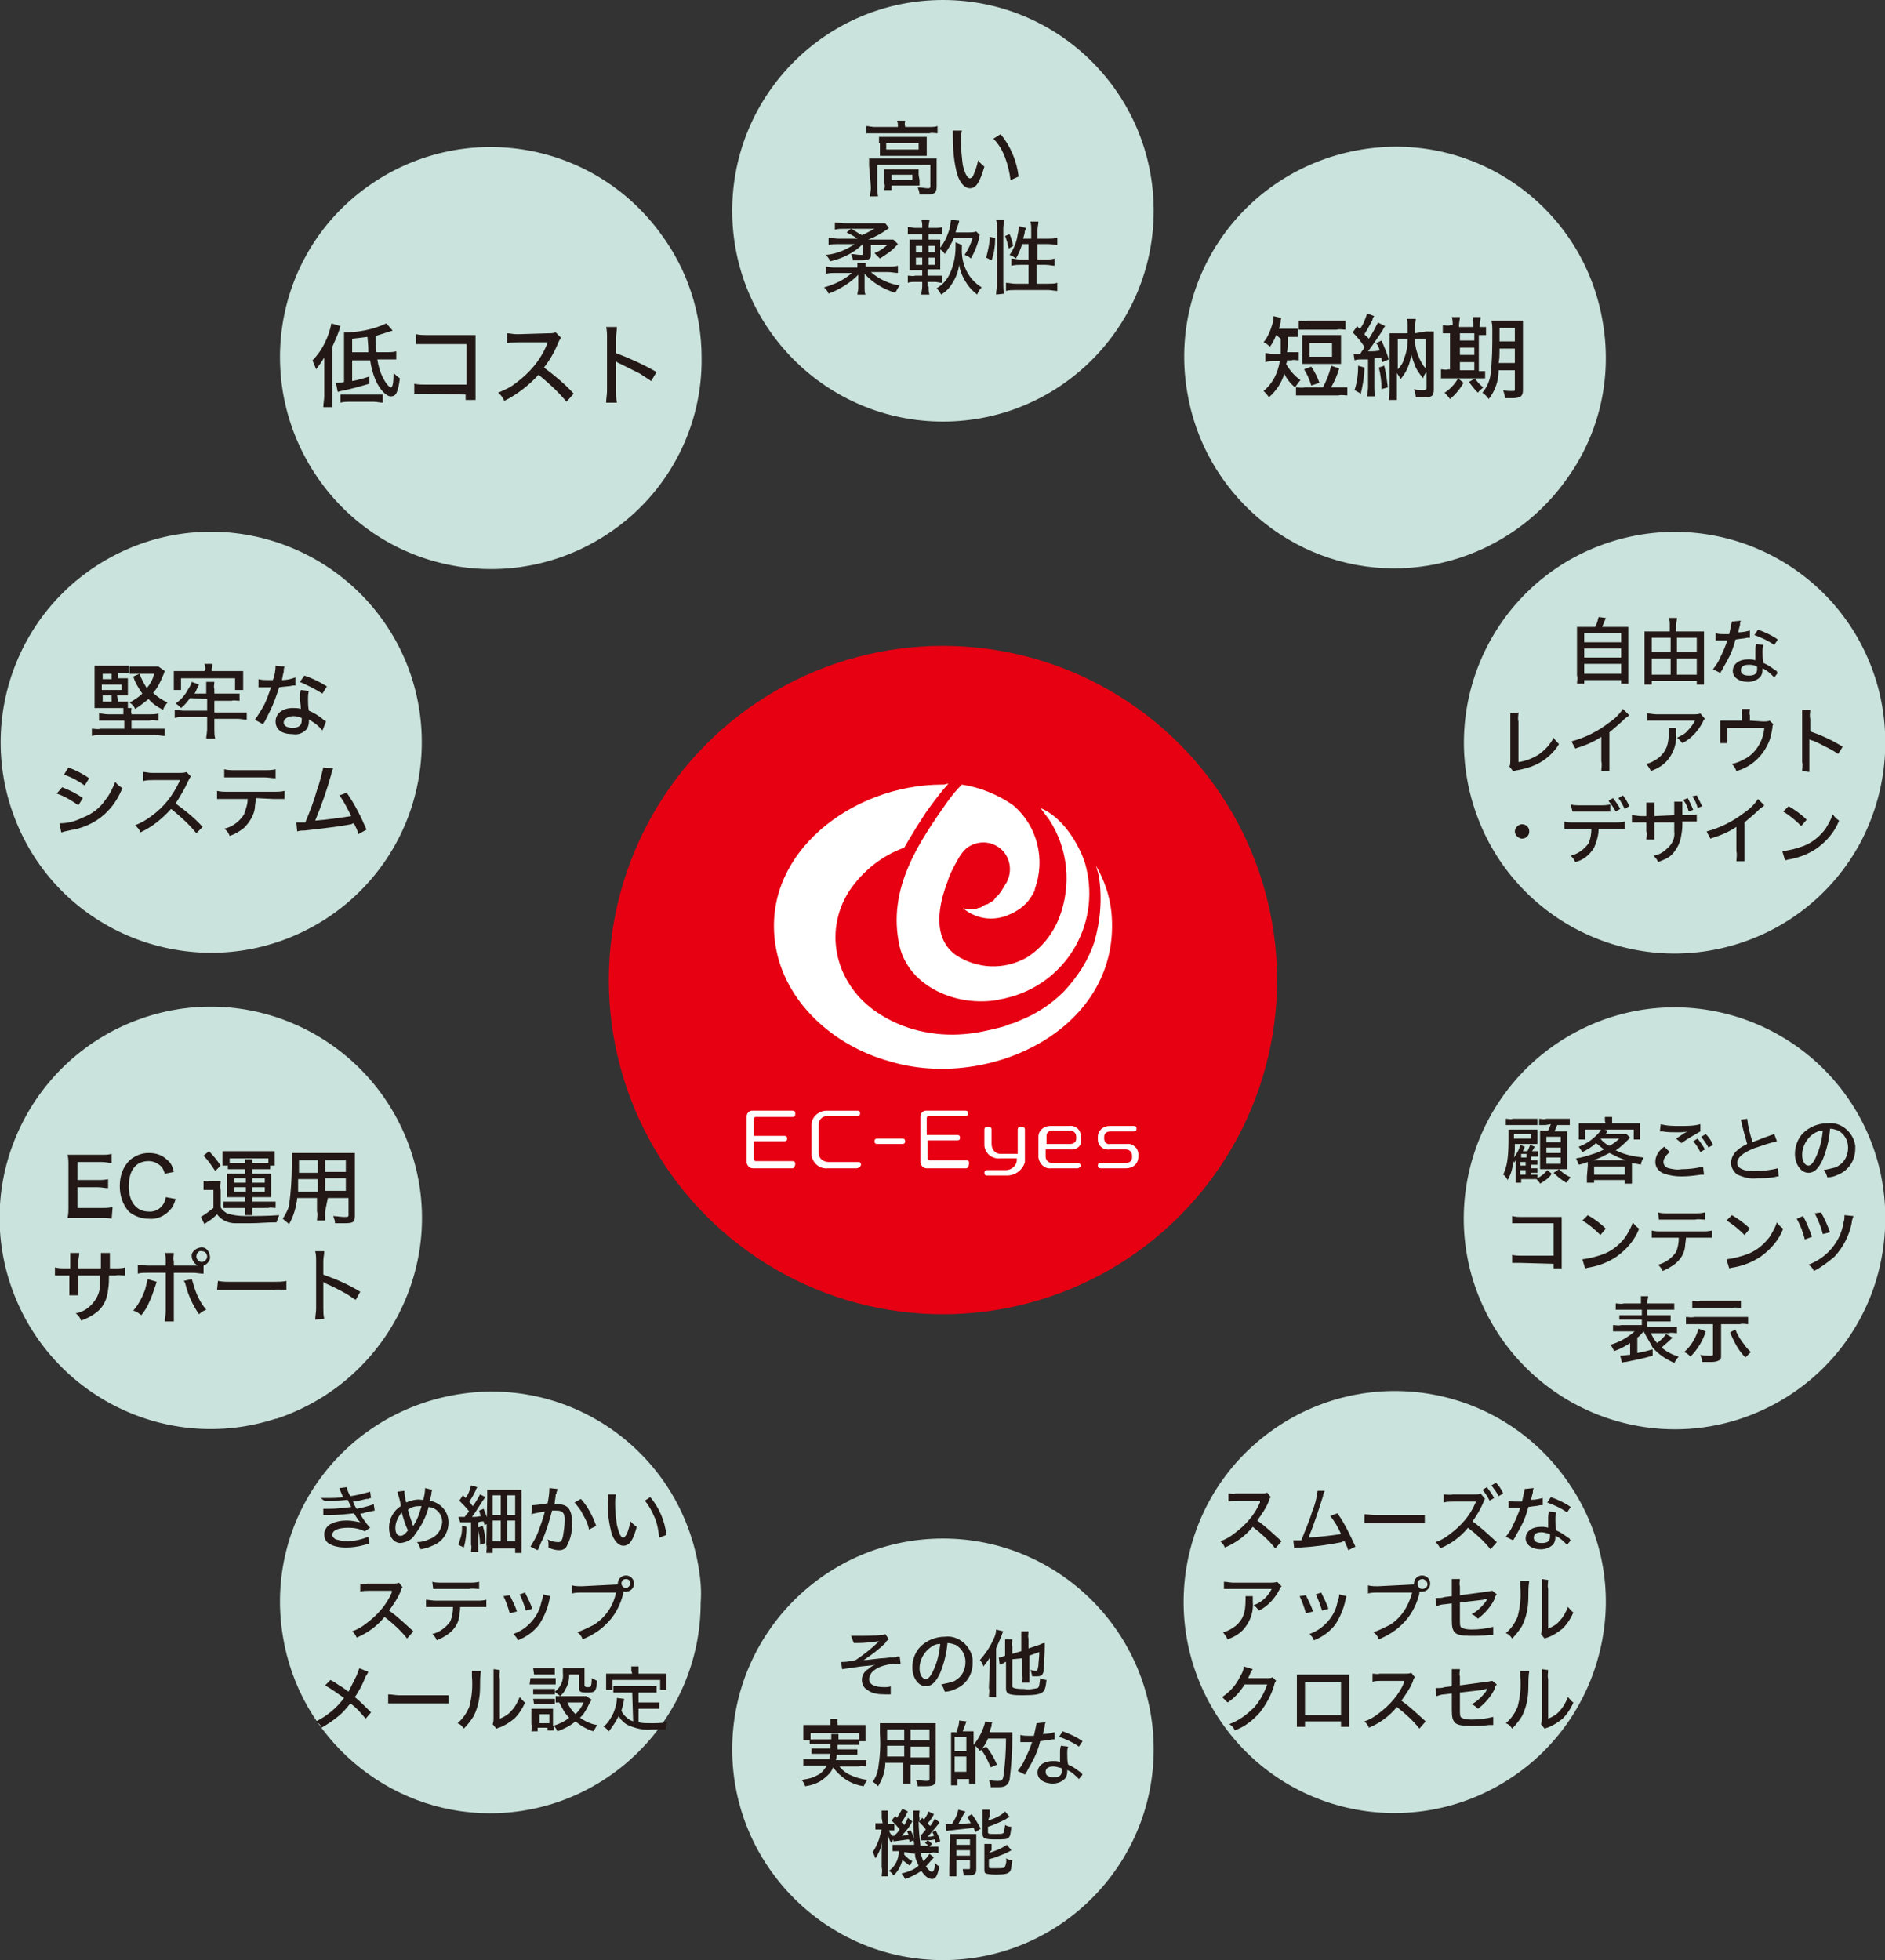
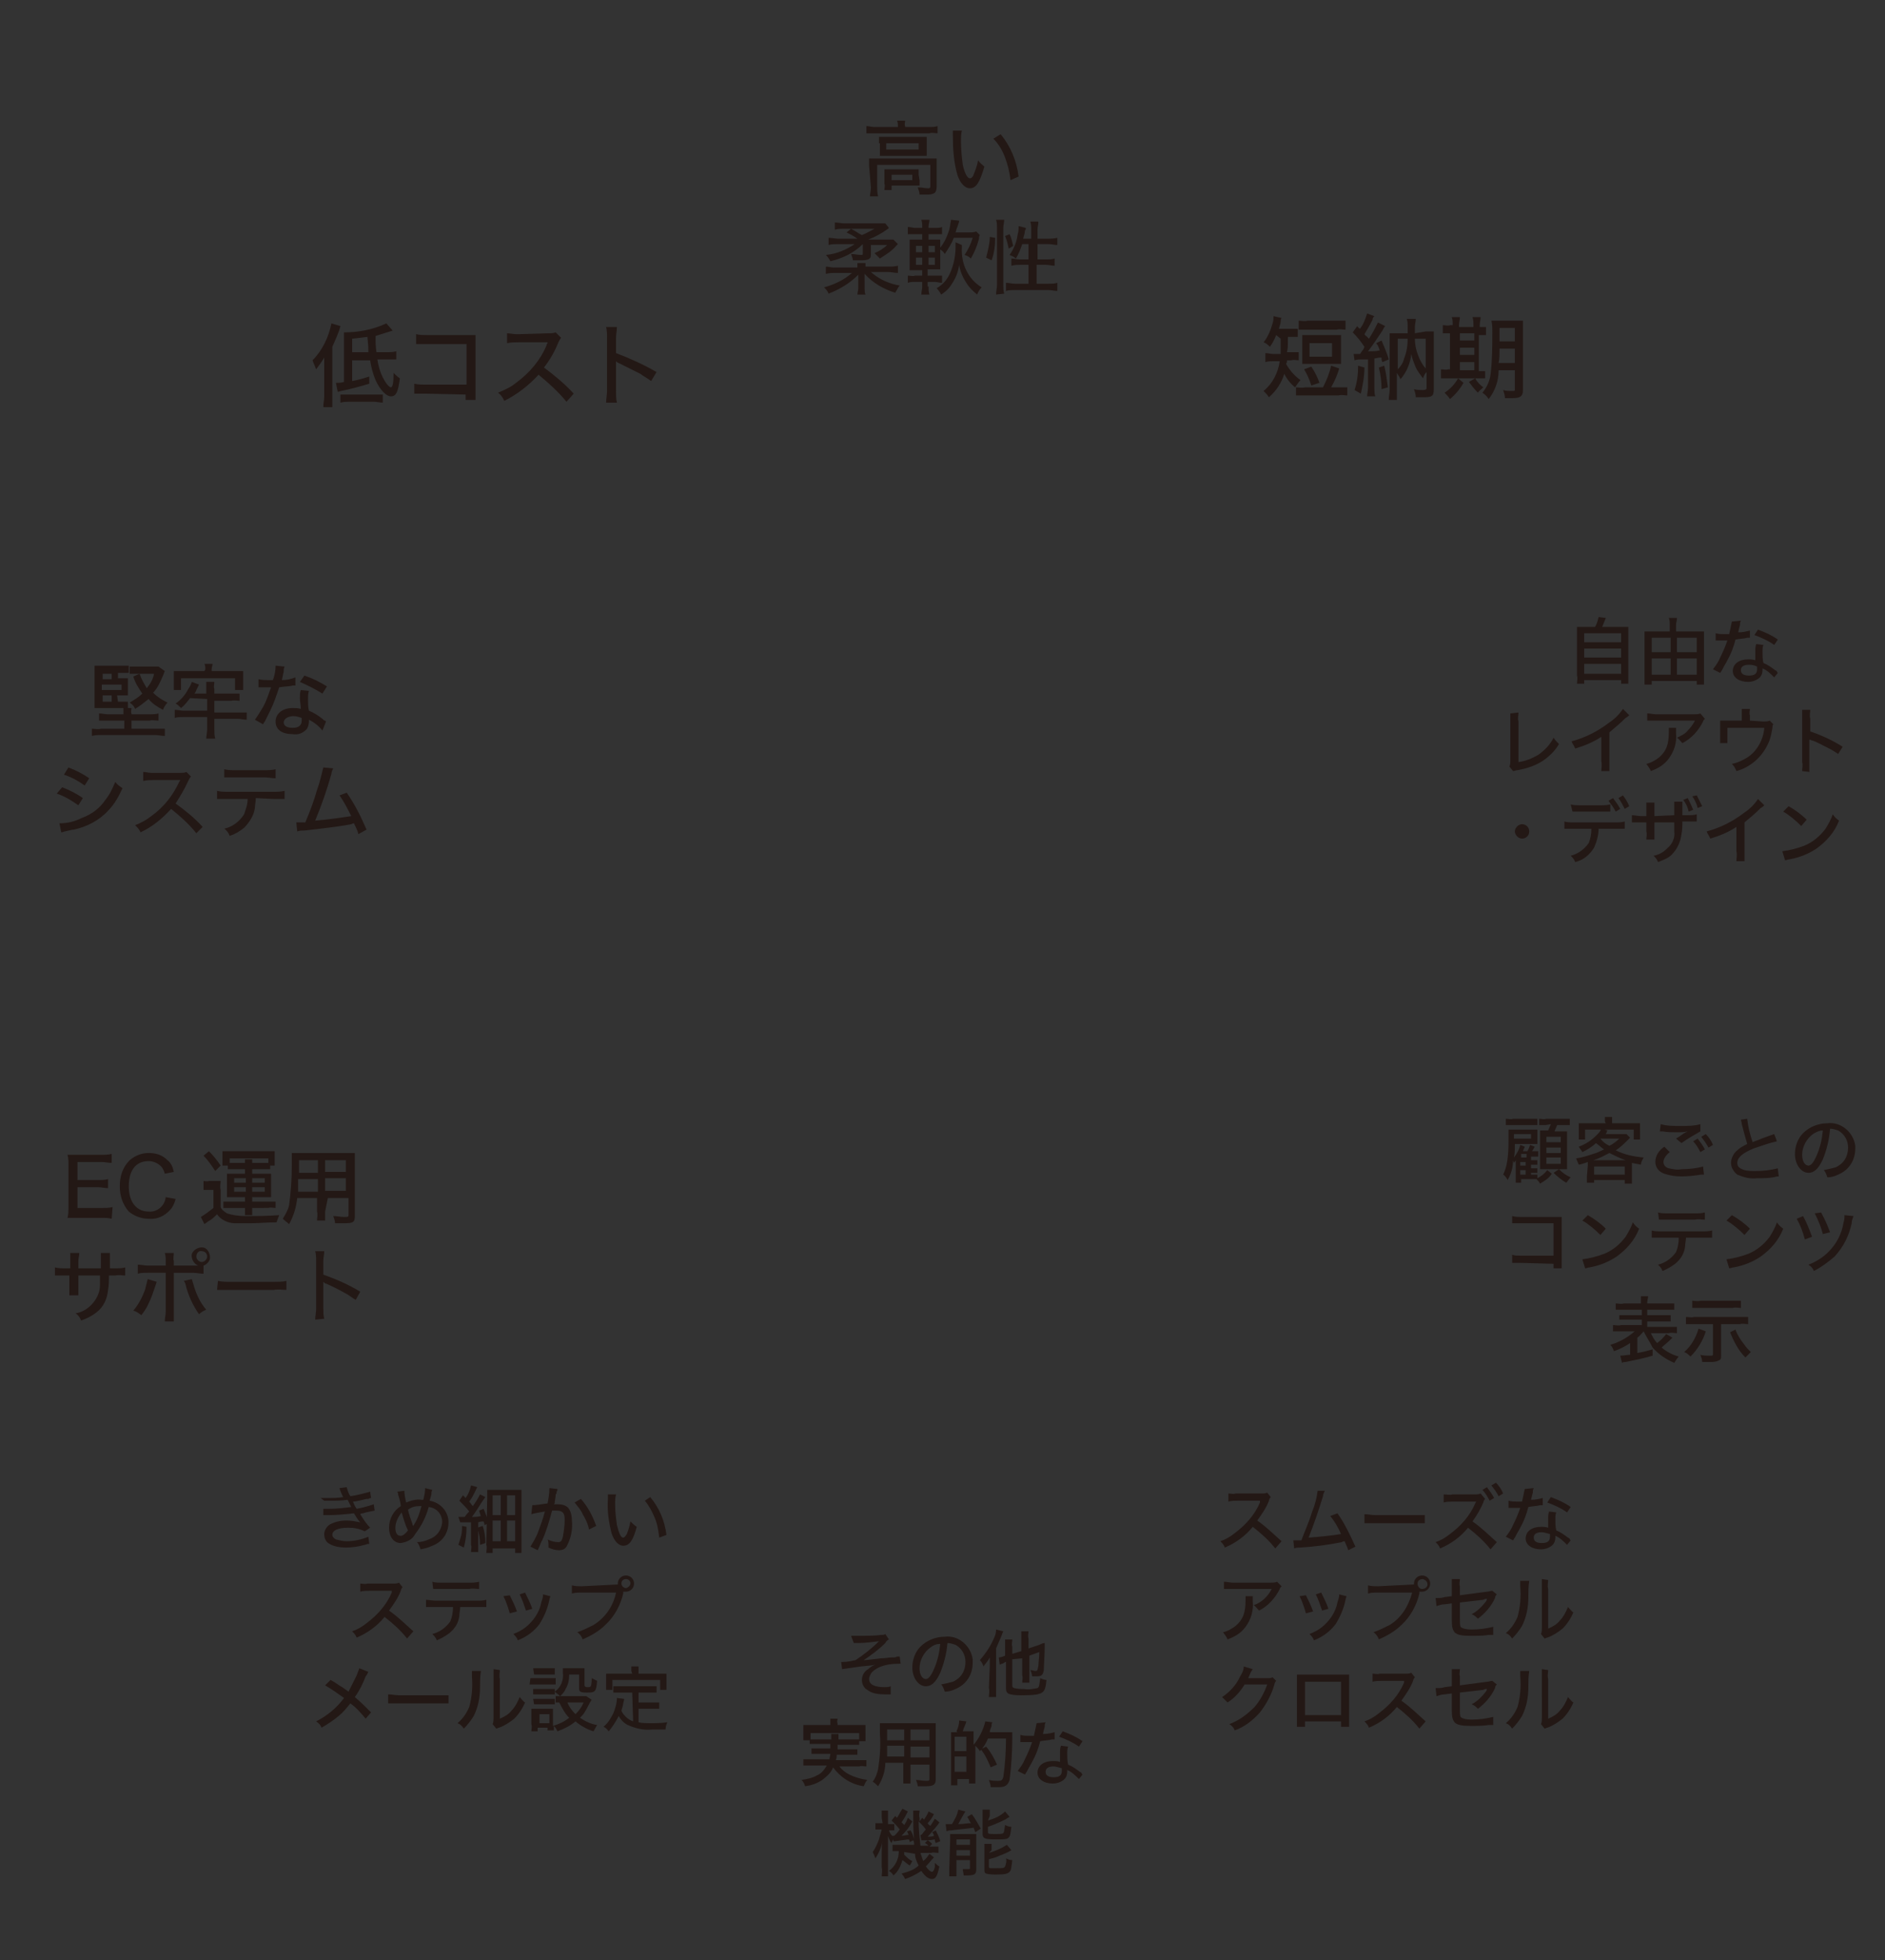
<svg xmlns="http://www.w3.org/2000/svg" version="1.1" id="レイヤー_1" x="0" y="0" viewBox="0 0 209.3 217.6" xml:space="preserve">
  <rect x="0" y="0" width="209.3" height="217.6" fill="#333333" stroke="none" />
  <style>.st0{fill:#cae3dc}.st1{fill:#231815}.st3{fill:#fff}</style>
-   <circle class="st0" cx="104.7" cy="23.4" r="23.4" />
-   <path class="st0" d="M73.4 26c-7.6-10.5-22.2-12.8-32.7-5.2S28 43 35.6 53.5s22.2 12.8 32.7 5.2c6.1-4.4 9.7-11.5 9.6-19 0-5-1.6-9.8-4.5-13.7zM44.3 71.8c-5.9-11.5-20-16.1-31.5-10.2S-3.2 81.5 2.6 93s20 16.1 31.5 10.2c5.5-2.8 9.7-7.7 11.6-13.6 1.9-5.9 1.4-12.3-1.4-17.8zM45.7 128c-4-12.3-17.2-19.1-29.5-15.1s-19.1 17.2-15.1 29.5c4 12.3 17.2 19.1 29.5 15.1h.1c12.3-4.1 19-17.3 15-29.5zM77.6 174.2c-2-12.8-14-21.5-26.8-19.4s-21.5 14-19.4 26.8c1.8 11.3 11.6 19.7 23 19.7 12.9 0 23.4-10.5 23.4-23.4.1-1.2 0-2.5-.2-3.7zM104.7 170.8c-12.9 0-23.4 10.5-23.4 23.4s10.5 23.4 23.4 23.4 23.4-10.5 23.4-23.4c0-12.9-10.5-23.4-23.4-23.4zM173.8 164.1c-7.6-10.5-22.2-12.8-32.7-5.2s-12.8 22.2-5.2 32.7 22.2 12.8 32.7 5.2c5-3.6 8.4-9.1 9.4-15.3 1-6.1-.5-12.3-4.2-17.4zM206.8 124.6c-5.9-11.5-20-16.1-31.5-10.2-11.5 5.9-16.1 20-10.2 31.5 5.9 11.5 20 16.1 31.5 10.2 5.5-2.8 9.7-7.7 11.6-13.6 1.9-6 1.4-12.4-1.4-17.9zM208.2 75.2c-4-12.3-17.2-19-29.5-15s-19 17.2-15 29.5 17.2 19 29.5 15c5.9-1.9 10.8-6.1 13.6-11.6 2.8-5.6 3.3-12 1.4-17.9zM178 36c-2-12.8-14-21.5-26.8-19.4s-21.5 14-19.4 26.8c1.8 11.3 11.6 19.7 23 19.7 1.2 0 2.5-.1 3.7-.3 6.1-1 11.6-4.3 15.3-9.4 3.7-5 5.2-11.2 4.2-17.4z" />
  <path class="st1" d="M99.7 14c0-.2 0-.4-.1-.6h.9c0 .2-.1.4 0 .6v.1h2.7c.3 0 .6 0 .9-.1v.8c-.3 0-.6-.1-.9 0h-7V14c.3 0 .6.1.9.1h2.6V14zm-3.2 4.4v-.8H104V20.7c0 .4-.1.6-.2.7-.3.2-.6.2-.9.2h-.8c0-.3-.1-.5-.2-.8.5 0 .8.1 1.1.1.2 0 .3 0 .3-.2v-2.4h-5.9v2.5c0 .3 0 .6.1 1h-.9c0-.3.1-.6.1-1l-.2-2.4zm1.1-2.5v-.7h5.3V17.3h-5.2v-1.4zm4.5 4.1v.6H99v.5h-.8c0-.2.1-.5 0-.7v-1-.6h3.8v.6l.1.6zm-3.7-3.4h3.6v-.7h-3.6v.7zM99 20h2.3v-.6H99v.6zM106.8 14.5c-.1.4-.1.8-.1 1.2 0 .9.1 1.8.2 2.6.2.9.5 1.5.8 1.5.1 0 .3-.1.4-.4.2-.5.4-1 .5-1.6.2.3.5.5.7.7-.5 1.7-.9 2.4-1.6 2.4-.6 0-1.1-.6-1.4-1.5-.4-1.4-.5-2.9-.5-4.3v-.6h1zm4.3.4c1.1 1.3 1.8 3 2 4.7l-.9.4c-.1-.9-.3-1.7-.6-2.5s-.7-1.5-1.3-2.1l.8-.5zM98.6 29.6c.4 0 .7 0 1.1-.1v.8c-.4 0-.7-.1-1.1-.1h-1.9c.9.8 2 1.3 3.2 1.5-.2.2-.3.5-.5.8-1.3-.4-2.5-1.1-3.4-2.1V32c0 .2 0 .5.1.7h-.9c0-.2.1-.5.1-.7v-.7-.8c-.9.9-2 1.6-3.3 2.1-.1-.3-.3-.5-.5-.7 1.1-.3 2.2-.8 3.1-1.6h-1.8c-.4 0-.7 0-1.1.1v-.8c.3 0 .6.1.9.1h2.6v-.5h.9v.4h2.5zm-3.4-3.1c-.4-.3-.8-.5-1.2-.7l.5-.4h-.9c-.3 0-.6 0-.9.1v-.8c.4 0 .7.1 1.1.1h4.5l.4.5-.1.1c-.7.5-1.4.9-2.2 1.2h2.8l.5.5-.1.1-.1.1c-.5.6-1.2 1-1.8 1.4l-.6-.6c.5-.2 1-.5 1.4-.9h-1.8v1.1c0 .3-.1.4-.3.5-.3.1-.6.1-.9.1h-.8c0-.2-.1-.4-.2-.7.4 0 .7.1 1.1.1.2 0 .2 0 .2-.2v-1c-1 1-2.3 1.6-3.6 1.9-.1-.2-.3-.5-.5-.7 1.2-.1 2.3-.6 3.2-1.2H93c-.3 0-.7 0-1 .1v-.8c.4 0 .7.1 1.1.1h2.1zm-.7-1.1c.4.2.8.5 1.2.7.5-.2 1-.5 1.4-.7h-2.6zM103.1 31.8c0 .3 0 .6.1.9h-.9c0-.3.1-.6.1-.9v-.5h-.8c-.3 0-.6 0-.8.1v-.8c.3 0 .6.1.8 0h.8V30H101v-2.4-1h1.4V26h-1.6v-.8c.3 0 .6.1.8.1h.8v-.1c0-.3 0-.5-.1-.8h.9c0 .3-.1.5-.1.8v.1h.7c.3 0 .6 0 .8-.1v.8h-1.5v.6h1.3V27.5c.4-.5.7-1.1.9-1.7.2-.5.2-.9.3-1.4l.9.1c0 .1 0 .1-.2.7-.1.2-.1.3-.2.6h1.5c.3 0 .5 0 .8-.1l.4.4c-.1.1-.1.3-.1.4-.2.8-.5 1.5-.9 2.2-.2-.2-.4-.3-.7-.4.4-.6.7-1.2.9-1.9h-2.1c-.2.6-.6 1.2-1 1.8-.1-.2-.3-.4-.5-.5v2.2H103v.7h1.6v.8c-.3 0-.5-.1-.8-.1h-.8v.5zm-1.4-4.5v.7h.7v-.7h-.7zm0 1.3v.8h.7v-.8h-.7zm2.1-.6v-.7h-.7v.7h.7zm0 1.4v-.8h-.7v.8h.7zm3-2.2v.3c-.1 1.8.7 3.5 2.2 4.4-.2.2-.4.5-.5.8-.5-.4-.9-.8-1.2-1.3-.4-.6-.7-1.3-.8-2-.1.8-.4 1.5-.8 2.1-.3.5-.7.9-1.2 1.2-.1-.2-.3-.5-.5-.7.7-.4 1.2-1 1.5-1.7.4-.9.6-1.9.6-2.9v-.5l.7.3zM109.5 28.6c.2-.8.4-1.6.4-2.3l.6.1c0 .8-.1 1.7-.4 2.5l-.6-.3zm1.1 4.1c0-.4.1-.7.1-1.1v-6.3c0-.3 0-.6-.1-.9h.9c0 .3-.1.6-.1.9v6.3c0 .3 0 .7.1 1l-.9.1zm1.4-5.1c-.1-.5-.2-.9-.4-1.4l.5-.2c.2.4.3.9.4 1.3l-.5.3zm1.5-.5c-.2.6-.4 1.1-.7 1.6-.2-.2-.5-.3-.7-.4.5-.7.8-1.5.9-2.3.1-.3.1-.6.1-.9l.8.2c0 .1 0 .2-.1.3 0 .2-.1.6-.2.9h.9v-1c0-.3 0-.6-.1-.9h.9c0 .3-.1.6-.1.9v1h1.2c.3 0 .6 0 1-.1v.8c-.3 0-.6-.1-1-.1h-1.2v1.7h1c.3 0 .6 0 .9-.1v.8c-.3 0-.6-.1-1-.1h-1v2.1h1.3c.3 0 .7 0 1-.1v.9c-.3 0-.7-.1-1-.1h-3.7c-.3 0-.7 0-1 .1v-.9c.3 0 .7.1 1 .1h1.5v-2.1h-.9c-.3 0-.6 0-1 .1v-.8c.3 0 .6.1.9.1h1v-1.7h-.7zM36 40.8v-1.1c-.3.5-.6.9-.9 1.3-.1-.3-.3-.7-.4-1 1.1-1.1 1.8-2.6 2.1-4.1l1 .3c-.2.8-.6 1.6-.9 2.3v6.7h-1c0-.4.1-.8.1-1.2v-3.2zm3.1-.8v2.3c.6-.1 1.3-.3 1.9-.5v.8c-1 .3-2.1.6-3.1.8-.1 0-.3.1-.4.1l-.2-1c.3 0 .6 0 .9-.1v-4.6-.9c1.6 0 3.2-.3 4.7-1l.7.8c-.6.2-1.3.4-1.9.6 0 .7 0 1.1.1 1.8H43c.3 0 .6 0 1-.1v.9h-2.1c.1.7.3 1.4.6 2 .3.6.7 1.1.9 1.1.2 0 .3-.5.3-1.6.2.2.4.4.7.6-.2 1.5-.4 2-1 2-.5 0-1.2-.7-1.7-1.8-.3-.7-.5-1.5-.6-2.2h-2zm-1.3 3.8h4.7v.9c-.3 0-.7-.1-1-.1h-2.7c-.3 0-.6 0-1 .1v-.9zm3.1-4.7c0-.5 0-.7-.1-1.7-.7.1-.9.1-1.7.2v1.5h1.8zM47.3 43.7H46v-1.1c.4.1.9.1 1.3.1h4.5v-4.5h-5.6v-1.1c.4.1.9.1 1.3.1h5.3V44.4h-1.1v-.6l-4.4-.1zM62.9 44.6c-.9-1.1-2-2.1-3.1-3-1.1 1.2-2.4 2.2-3.8 2.9-.2-.4-.4-.7-.7-.9.7-.3 1.4-.6 2-1.1 1.5-1.1 2.7-2.5 3.4-4.2 0-.1 0-.1.1-.2V38H57.6c-.4 0-.9 0-1.3.1V37c.3 0 .7.1 1 .1h.3l3.3-.1c.3 0 .5 0 .8-.1l.6.6c-.1.1-.2.3-.3.5-.4 1-.9 1.9-1.6 2.8 1.2.9 2.3 1.8 3.3 2.9l-.8.9zM67.3 44.7c0-.4.1-.9.1-1.3v-5.9c0-.4 0-.8-.1-1.2h1.2c0 .4-.1.8-.1 1.2v1.7c1.6.6 3.1 1.3 4.5 2.1l-.6 1c-.4-.3-.8-.5-1.2-.8l-2.4-1.2c-.1 0-.2-.1-.3-.2v3.3c0 .4 0 .9.1 1.3h-1.2zM35.6 166.3h.8c.6 0 1.1 0 1.7-.1-.2-.4-.4-.9-.4-1l.8-.1c.1.4.2.7.4 1 .7-.1 1.5-.3 2.2-.5l.1.7c-.1 0-.1 0-.3.1h-.2c-.4.1-1.2.3-1.5.3.1.3.2.5.4.8.6-.1 1.3-.3 1.9-.5l.1.7-.5.1c-.5.1-.5.1-.8.2-.1 0-.2 0-.3.1.3.5.7 1.1 1.1 1.5l-.6.4c-.6-.3-1.2-.4-1.8-.4-1.2 0-1.8.3-1.8.8 0 .2.2.4.4.5.4.1.8.2 1.2.2.8 0 1.7-.2 2.4-.5l.1.8c-.2 0-.2 0-.5.1-.7.2-1.4.3-2.1.3-.6 0-1.3-.1-1.8-.4-.4-.2-.6-.6-.6-1.1 0-.4.3-.9.7-1.1.6-.3 1.2-.4 1.8-.4.5 0 1 .1 1.5.2-.3-.3-.5-.7-.7-1-.9.1-1.9.2-2.8.2h-.6v-.7h.7c.8 0 1.6-.1 2.4-.2l-.4-.8c-.7.1-1.4.1-2.1.1H36l-.4-.3zM44.9 165.5c0 .4.1.9.2 1.3.5-.2 1.1-.4 1.7-.3h.2c.1-.4.2-.8.2-1.3l.8.2c-.1.2-.1.3-.1.5-.1.4-.2.7-.2.7 1.2.2 2.1 1.2 2.1 2.4s-.7 2.2-1.8 2.6c-.4.2-.8.3-1.3.4-.1-.3-.2-.6-.4-.8.4 0 .9-.1 1.3-.3.9-.3 1.4-1 1.5-1.9 0-.9-.6-1.6-1.5-1.7-.3 1.1-.8 2.1-1.5 3-.3.6-.9.9-1.6 1-.8 0-1.3-.7-1.3-1.7s.5-1.9 1.3-2.4c0-.2-.1-.7-.3-1.3 0-.1 0-.2-.1-.3l.8-.1zm-1 4.1c0 .6.2.9.6.9.2 0 .5-.2.8-.6-.3-.6-.5-1.3-.7-2-.4.5-.7 1.1-.7 1.7zm1.9-.4c0 .1 0 .1.1.2 0-.1.1-.1.1-.2.4-.6.6-1.3.8-2h-.2c-.5 0-.9.1-1.3.4.1.5.3 1 .5 1.6zM51.8 169.5c0 .8-.1 1.6-.3 2.3l-.6-.3c.1-.3.2-.7.3-1 .1-.4.1-.7.1-1.1l.5.1zm-.9-1.1h.7c.2-.3.3-.4.5-.6-.3-.4-.7-.8-1.1-1.2l.4-.6.3.3c.3-.4.5-.9.6-1.4l.7.2c-.1.1-.1.2-.2.4-.2.4-.4.8-.7 1.2.2.2.2.3.4.5.3-.4.6-.9.8-1.3l.6.3c-.1.1-.2.3-.3.4-.4.6-.8 1.3-1.2 1.8.5 0 .6 0 1-.1-.1-.2-.1-.3-.2-.6l.5-.2c.2.5.4 1 .6 1.6l-.5.2c0-.2-.1-.3-.1-.4-.2 0-.3 0-.6.1v3.3h-.8c0-.3.1-.6 0-.8V169H51.1l-.2-.6zm2.7 1c.2.6.3 1.3.3 1.9l-.6.2c0-.7-.1-1.3-.3-1.9l.6-.2zm.5-3.1v-.9h3.8v7h-.7v-.5h-2.5v.5H54c0-.3.1-.6 0-.9l.1-5.2zm.6 1.9h.9V166h-.9v2.2zm0 2.9h.9v-2.3h-.9v2.3zm1.6-2.9h.9V166h-.9v2.2zm0 2.9h.9v-2.3h-.9v2.3zM59.1 167.1c.3 0 1.1-.1 1.7-.2.1-.5.2-1.1.2-1.6v-.1l.9.1c0 .1 0 .2-.1.3 0 .2 0 .2-.1.3 0 .2 0 .2-.1.8 0 .2 0 .2-.1.3h.5c.4 0 .8.1 1.1.4.3.4.4.9.4 1.4.1 1-.1 2-.6 2.9-.2.3-.5.4-.8.4-.4 0-.8-.1-1.2-.3v-.3c0-.2 0-.4-.1-.6.4.2.8.3 1.2.3.3 0 .4-.2.5-.6.1-.6.2-1.2.2-1.9s-.2-1-.9-1h-.5c-.3 1.1-.6 2.2-1.1 3.3-.1.1-.2.5-.5 1.1l-.8-.4c.3-.5.6-1 .8-1.5.3-.8.6-1.6.8-2.4-.6.1-1.2.2-1.5.3l.1-1zm5.4-.7c.8.9 1.3 1.9 1.7 3l-.8.4c-.1-.6-.4-1.2-.7-1.7-.2-.5-.6-.9-.9-1.3l.7-.4zM68.4 165.9c-.1.4-.1.7-.1 1.1 0 .8.1 1.6.2 2.3.2.8.4 1.4.7 1.4.1 0 .2-.1.4-.4.2-.5.3-.9.4-1.4.2.2.4.4.7.6-.4 1.5-.8 2.1-1.5 2.1-.5 0-1-.5-1.3-1.4-.3-1.2-.5-2.5-.4-3.8v-.5h.9zm3.8.3c1 1.2 1.6 2.6 1.8 4.2l-.8.3c-.1-.8-.2-1.5-.5-2.2-.3-.7-.6-1.3-1.1-1.9l.6-.4zM45.2 181.9c-.7-.9-1.6-1.7-2.5-2.4-.8 1-1.9 1.8-3.1 2.3-.1-.3-.3-.5-.5-.7.6-.2 1.1-.5 1.6-.9 1.2-.9 2.2-2 2.8-3.4v-.1-.1H41c-.3 0-.7 0-1 .1v-.9c.3 0 .5.1.8 0H43.7c.2 0 .4 0 .6-.1l.4.5c-.1.1-.2.3-.2.4-.3.8-.8 1.5-1.3 2.2 1 .7 1.8 1.5 2.7 2.3l-.7.8zM51.1 178.4c0 .3-.1.7-.1 1-.1.8-.5 1.4-1.1 1.9-.4.3-.9.6-1.4.8-.1-.3-.3-.5-.5-.7.8-.2 1.5-.7 2-1.4.2-.5.3-1 .3-1.6h-3v-.8c.3 0 .7.1 1.1.1h4.5c.4 0 .7 0 1.1-.1v.8H51.1zm-3.1-2.8c.3.1.7.1 1.1.1h3c.4 0 .7 0 1.1-.1v.8c-.4 0-.7-.1-1.1 0h-4l-.1-.8zM56.6 177.1c.3.6.6 1.2.8 1.8l-.8.2c-.2-.7-.4-1.3-.7-1.9l.7-.1zm4.5.1c0 .1-.1.3-.1.4-.2 1-.6 1.9-1.1 2.7-.6.8-1.4 1.4-2.4 1.8-.1-.3-.3-.5-.5-.7.5-.2.9-.4 1.3-.7.9-.7 1.6-1.7 1.8-2.8.1-.3.2-.6.2-.9l.8.2zm-2.8-.4c.3.6.6 1.2.8 1.8l-.7.2c-.2-.6-.4-1.2-.7-1.8l.6-.2zM68.6 175.9v-.1c0-.5.4-.9.9-.9s.9.4.9.9-.4.9-.9.9h-.3v.2c-.3 1.3-1 2.6-2 3.5-.7.7-1.6 1.2-2.5 1.6-.1-.3-.3-.6-.6-.8.6-.2 1.2-.5 1.8-.8 1.3-.8 2.2-2.1 2.5-3.6h-3.8c-.4 0-.7 0-1.1.1v-.9c.4.1.7.1 1.1.1l4-.2zm.4-.1c0 .3.3.5.5.5s.5-.3.5-.5c0-.3-.2-.5-.5-.5s-.5.2-.5.5zM40.9 185.6c-.1.2-.2.4-.3.5-.3.8-.7 1.6-1.2 2.3.6.5 1.2 1.1 1.8 1.7l-.6.7c-.5-.6-1-1.2-1.7-1.7-.4.5-.8 1-1.3 1.4-.6.5-1.2.9-1.9 1.3-.1-.3-.3-.5-.6-.7 1.2-.6 2.3-1.5 3.1-2.6-.7-.5-1.4-1-2.1-1.4l.6-.6c.6.3.9.6 1.3.8l.7.5.9-1.8c.1-.3.2-.5.3-.8l1 .4zM43.1 188.1c.4 0 .8.1 1.2.1h5.5v.9h-6.7v-1zM53.4 185.5c-.1.6-.1 1.2-.1 1.8 0 1.1-.2 2.2-.7 3.2-.3.5-.7 1-1.1 1.4-.2-.3-.4-.5-.7-.6.6-.5 1-1.1 1.3-1.8.3-1.1.4-2.2.3-3.4v-.6h1zm2.1-.1c0 .3-.1.6 0 1v4.4c.5-.2 1-.5 1.3-.9.4-.4.7-1 .9-1.5.2.2.4.5.6.6-.3.7-.7 1.3-1.2 1.8-.5.4-1.1.8-1.7 1-.1 0-.2.1-.3.1l-.4-.5c.1-.2.1-.5.1-.7V186.1v-.8l.7.1zM58.9 186.3H61.7v.7h-2.9l.1-.7zm6.8 2.4c-.1.1-.1.2-.2.3-.2.4-.4.8-.6 1.1-.1.2-.3.4-.5.6.6.4 1.2.7 1.9.8-.1.2-.3.5-.4.7-.7-.2-1.4-.6-2-1.1-.6.5-1.2.8-2 1.1-.1-.2-.2-.4-.4-.6v.5h-.7v-.3h-1.1v.4H59c0-.3.1-.5 0-.8v-1.1-.6h2.4v1.9c.7-.2 1.3-.5 1.8-.9-.5-.5-.8-1.1-1.1-1.7h-.4v-.7h3.4l.6.4zm-6.5-3.5h2.4v.7H59.3l-.1-.7zm0 2.3h2.4v.6h-2.4v-.6zm0 1.1h2.4v.6h-2.3l-.1-.6zm.7 2.7H61v-1h-1.1v1zm3.3-5.4c0 .6-.1 1.1-.4 1.6-.1.3-.4.6-.6.8-.2-.2-.4-.3-.6-.5.7-.5 1-1.3.9-2.1v-.5H64.9v1.9c0 .1.1.2.3.2s.3 0 .4-.1c.1-.3.1-.6.1-.9l.6.3c-.1 1.2-.2 1.3-1.1 1.3-.8 0-.9-.1-.9-.5v-1.5h-1.1zM63 189c.2.5.5.9.9 1.3.4-.4.7-.8.9-1.3H63zM70.2 187.9h-2.1v-.7h4.8v.7h-2v1.1h2.3v.7h-2.3v1.5c.4.1.9.1 1.3.1.6 0 1.1 0 1.9-.1-.1.2-.2.5-.2.8h-1.5c-.9.1-1.8-.1-2.7-.5-.4-.2-.8-.6-1-1-.3.6-.7 1.2-1.1 1.7-.2-.2-.3-.4-.6-.5.5-.4.8-.9 1.1-1.5.2-.5.4-1.1.4-1.7l.8.1c0 .1 0 .1-.1.5 0 .1-.1.5-.2.8.1.3.3.5.5.7.2.2.5.4.8.5l-.1-3.2zm-.1-2.4v-.5h.8v.8H74V187.6h-.7v-1.1H68v1.1h-.7v-1.2-.6H70.2l-.1-.3zM13.1 77.9h1.1v.7h.4c0 .2-.1.4 0 .6v.1h2c.3 0 .7 0 1-.1v.8c-.3 0-.7-.1-1 0h-2v.9h3.7v.8c-.4 0-.7-.1-1.1-.1h-5.9c-.4 0-.7 0-1.1.1v-.8c.3 0 .7.1 1 0h2.6V80H11v-.8c.3 0 .7.1 1 .1h1.7v-.1-.6H10.5v-3.8-.9h3.8v.8h-1.2v.6h1.1v1.9H13l.1.7zm-.7-2.5v-.6h-1v.6h1zm1.1 1.2V76h-2.2v.6h2.2zm-2.1.6v.7h1v-.7h-1zm6.9-2.7c-.1.2-.1.3-.2.5-.3.7-.6 1.4-1.1 1.9.5.5 1 .8 1.6 1.1-.2.2-.4.5-.5.8-.6-.3-1.2-.7-1.6-1.2-.5.4-1 .8-1.5 1.1-.1-.3-.3-.5-.6-.7.5-.3 1-.6 1.4-1-.4-.6-.8-1.2-1-1.9l.7-.3c.2.6.5 1.1.8 1.6.4-.5.7-1 .8-1.6h-2.7V74h3.2l.7.5zM21.1 77.5c-.3.4-.6.8-1 1.1-.2-.2-.4-.4-.6-.5.6-.4 1.1-1 1.4-1.6.2-.3.3-.5.4-.8l.8.3-.3.6c0 .1-.1.2-.2.4h1.3v-.5-.8h.9c0 .3-.1.5 0 .8v.5h2.8v.8c-.3 0-.6-.1-.9 0h-1.9v1.3h3.6v.8c-.3 0-.7-.1-1-.1h-2.6V81c0 .3 0 .7.1 1h-1c0-.3.1-.7.1-1v-1.4h-2.6c-.3 0-.7 0-1 .1v-.9c.3 0 .7.1 1 .1H23v-1.3l-1.9-.1zm1.7-3.2c0-.2 0-.4-.1-.6h.9c0 .2-.1.4-.1.6v.2H27V76.6h-.9v-1.3h-6v1.3h-.8v-1.5-.6h3.4l.1-.2zM31.6 74c-.1.2-.1.4-.1.6-.1.3-.1.5-.2.9.5 0 1-.1 1.5-.3v.9h-.3c-.3.1-.9.1-1.5.2-.3.9-.6 1.8-1 2.6l-.6 1.2c-.1.1-.1.2-.2.3l-.9-.5c.3-.4.6-.9.9-1.4.4-.7.6-1.4.9-2.2H28.7v-.9c.4.1.8.1 1.1.1h.5c.2-.5.3-1.1.3-1.6l1 .1zm4.2 7.1c-.4-.5-.9-.9-1.5-1.2v.2c0 .3-.1.7-.3.9-.4.4-.9.6-1.5.5-1.2 0-1.9-.5-1.9-1.4 0-.9.8-1.5 1.9-1.5.3 0 .6 0 .9.1 0-.5-.1-.8-.1-1.2 0-.3 0-.6.1-.9l.9.1c-.1.3-.1.6-.1.9 0 .4 0 .9.1 1.3.5.2 1 .5 1.5.9.2.2.2.2.3.2l.1.1-.4 1zm-3.2-1.6c-.6 0-1.1.3-1.1.7s.4.6 1 .6c.7 0 1-.3 1-.8v-.3c-.3-.1-.6-.2-.9-.2zm3.2-2.5c-.8-.5-1.6-.9-2.5-1.3l.5-.7c.9.3 1.7.7 2.5 1.2l-.5.8zM6.9 87.4c.8.3 1.6.7 2.3 1.2l-.5.8c-.7-.5-1.5-1-2.4-1.3l.6-.7zm-.3 4c.9 0 1.7-.2 2.5-.6 1.1-.4 2-1.1 2.6-2 .5-.6.8-1.3 1.1-2 .2.3.5.5.8.7-.4.9-.9 1.8-1.6 2.5-1 1.1-2.4 1.8-3.8 2.1-.2 0-.5.1-1 .2-.1 0-.2.1-.4.1l-.2-1zm1-6.2c.8.3 1.6.7 2.3 1.2l-.5.8c-.7-.5-1.4-.9-2.3-1.2l.5-.8zM21.8 92.5c-.8-1-1.8-1.9-2.8-2.7-1 1.1-2.1 2-3.4 2.6-.1-.3-.4-.6-.6-.8.6-.2 1.3-.6 1.8-1 1.4-1 2.4-2.3 3.1-3.8 0 0 0-.1.1-.1v-.1h-2.9c-.4 0-.8 0-1.2.1v-1c.3 0 .6.1.9.1H20c.2 0 .5 0 .7-.1l.5.5c-.1.1-.2.3-.3.5-.4.9-.9 1.7-1.4 2.5 1.1.8 2.1 1.6 3 2.6l-.7.7zM28.4 88.6c0 .4-.1.8-.1 1.1-.1.8-.6 1.6-1.2 2.2-.5.4-1 .7-1.6.9-.1-.3-.3-.6-.6-.8.9-.2 1.7-.8 2.2-1.6.2-.6.4-1.1.4-1.7H24.1v-.9c.4.1.8.1 1.2.1h5.1c.4 0 .8 0 1.2-.1v.9h-1.2l-2-.1zm-3.5-3.2c.4.1.8.1 1.2.1h3.3c.4 0 .8 0 1.2-.1v1c-.4 0-.8-.1-1.2-.1h-4.5v-.9zM37 85.3c-.1.2-.2.4-.2.6-.5 1.8-1.1 3.5-1.8 5.2 1.3-.1 2.7-.3 4-.5-.4-.8-.8-1.6-1.3-2.3l.8-.3c.9 1.3 1.6 2.7 2.2 4.1l-.9.5c-.1-.4-.3-.8-.5-1.2-.1 0-.1 0-.3.1-1 .2-2.5.4-5.2.7-.3 0-.5 0-.8.1l-.1-1h1c.5-1.2.9-2.2 1.3-3.6.3-.8.5-1.7.7-2.5l1.1.1zM94.5 181.6h.8c.8 0 1.9 0 2.5-.1.2 0 .4 0 .5-.1l.4.6c-.2.1-.3.2-.4.4-.7.7-1.5 1.3-2.4 1.9.4 0 .9-.1 1.9-.2.5 0 .9-.1 1.2-.1.3 0 .5 0 .6-.1h.3l.1.8h-.2c-.8 0-1.5.1-2.2.4-.4.2-.7.4-.9.7-.1.2-.2.4-.2.6 0 .6.6.9 1.7.9.2 0 .5 0 .7-.1v.9h-.7c-.7 0-1.4-.1-1.9-.5-.4-.2-.6-.7-.6-1.1 0-.5.3-1 .7-1.2.2-.2.5-.4.8-.5-.4.1-.6.1-1.6.2l-2.1.3-.1-.8h.2c.5 0 .9-.1 1.4-.2.9-.6 1.8-1.3 2.6-2.1-.8.1-1.6.2-2.3.2h-.5l-.3-.8zM104.4 185.7c-.5 1.1-1 1.5-1.6 1.5-.8 0-1.5-.9-1.5-2.1 0-.8.3-1.7.9-2.3.7-.7 1.7-1.1 2.7-1.1 1.5-.2 2.9 1 3.1 2.5v.4c0 1.3-.7 2.4-1.9 2.9-.4.2-.8.3-1.2.3-.1-.3-.2-.6-.4-.8.5-.1.9-.2 1.3-.3.9-.4 1.4-1.2 1.4-2.2 0-.8-.4-1.5-1.1-1.9-.3-.1-.6-.2-.9-.2-.1 1.2-.4 2.3-.8 3.3zm-1.1-2.8c-.7.5-1.2 1.4-1.2 2.3 0 .7.3 1.2.7 1.2.3 0 .6-.4.9-1.1.4-.9.6-1.8.7-2.8-.4 0-.7.1-1.1.4zM109.9 184.9v-.9c-.2.4-.5.7-.7 1-.1-.3-.2-.5-.4-.7.6-.7 1.1-1.4 1.5-2.3.2-.4.3-.7.3-1.1l.8.2c-.1.2-.1.2-.2.5-.2.5-.4.9-.6 1.4v5.4h-.8c0-.3.1-.7 0-1l.1-2.5zm2.5-.7v2.9c0 .2 0 .2.2.3.4.1.7.1 1.1.1.5.1 1 0 1.5-.1.2-.1.2-.4.3-1.1.2.1.5.2.7.2-.1.9-.2 1.2-.5 1.4-.3.2-.8.3-2.2.3-.4 0-.9 0-1.3-.1s-.5-.3-.5-.7v-2.9c-.1 0-.1 0-.2.1-.2.1-.3.1-.5.2l-.1-.8c.2 0 .5-.1.7-.2v-1-.8h.8c0 .3-.1.5 0 .8v.8l1-.3v-1.4-.8h.8c0 .3-.1.5 0 .8v1.1l1.2-.4c.2-.1.4-.2.6-.2v.4c0 .9-.1 2.1-.1 2.6-.1.6-.3.7-.8.7h-.5c0-.2-.1-.5-.2-.7.2 0 .4.1.6.1.2 0 .2-.1.3-.6 0-.4.1-.9.1-1.5l-1.1.4v3h-.8c0-.3.1-.5 0-.8v-1.9l-1.1.1zM93 193.7v.5h2.2v.6h-2.3c0 .2 0 .4-.1.6H96.2v.7c-.3 0-.5-.1-.8 0h-2.2c.3.4.7.7 1.1.9.6.3 1.3.5 2 .6-.2.2-.3.5-.4.7-1.4-.2-2.6-1-3.4-2.1-.2.6-.7 1-1.2 1.4-.6.4-1.2.6-1.9.7-.1-.3-.2-.5-.4-.7.6-.1 1.2-.2 1.7-.5.5-.2.8-.6 1.1-1.1h-2.6v-.7H92.1c0-.2.1-.4.1-.6H90.1v-.6H92.2v-.5h-2.3v-.4h-.7v-1.1-.6h3v-.2-.5h.8c0 .2-.1.3 0 .5v.2h3.1V193.3h-.7v.4H93zm1.6-.6h.8v-.7H90v.7h2.3v-.6h.8v.6h1.5zM101.1 197.1v.9h-.8v-2.3h-2c0 .9-.3 1.8-.8 2.6-.2-.2-.4-.4-.6-.5.3-.4.5-.9.6-1.4.2-1.3.3-2.6.2-3.9v-1.2H103.9v6.2c0 .6-.2.8-1.1.8h-.9c0-.2-.1-.5-.2-.7.4 0 .7.1 1.1.1.3 0 .4 0 .4-.2v-1.6h-2.1v1.2zm-2.6-3.3v1.2h1.9v-1.2h-1.9zm1.9-1.8h-1.9v1.2h1.9V192zm2.8 1.2V192h-2.1v1.2h2.1zm-2.1 1.9h2.1v-1.2h-2.1v1.2zM106.2 192.2c.2-.4.3-.8.3-1.2l.8.1c-.1.4-.3.7-.4 1.1h1.2v1.5c.6-.7 1.1-1.7 1.3-2.6l.8.1c-.1.1-.1.2-.1.4 0 .1-.2.4-.2.7h2.5v.6c0 1.6-.1 3.1-.3 4.7-.2.6-.5.8-1.2.8h-.9c0-.3-.1-.5-.2-.8.4.1.7.1 1.1.1.3 0 .4-.1.5-.4.2-1.4.3-2.9.3-4.3h-2c-.2.5-.5 1-.9 1.4-.1-.2-.3-.4-.5-.6v4.2h-.7v-.5h-1.3v.7h-.7v-5.1-.8h.7l-.1-.1zm-.2 2.2h1.3v-1.6H106v1.6zm0 2.3h1.3V195H106v1.7zm4-.5c-.3-.7-.6-1.4-1.1-2l.6-.3c.5.6.9 1.3 1.2 2l-.7.3zM116.1 191.2c-.1.2-.1.3-.1.5-.1.3-.1.4-.2.8.5 0 .9-.1 1.3-.2v.8h-.3c-.3.1-.8.1-1.3.2-.2.8-.5 1.6-.9 2.3-.2.4-.3.5-.6 1.1-.1.1-.1.2-.2.3l-.8-.4c.3-.4.6-.8.8-1.3.3-.6.6-1.3.8-1.9h-1.3v-.8c.3.1.7.1 1 .1h.5c.1-.5.2-.9.3-1.4l1-.1zm3.7 6.3c-.4-.4-.8-.8-1.3-1v.2c0 .3-.1.6-.3.8-.3.3-.8.5-1.3.5-1 0-1.7-.5-1.7-1.2 0-.8.7-1.3 1.7-1.3.3 0 .5 0 .8.1v-1c0-.3 0-.5.1-.8l.8.1c-.1.2-.1.5-.1.8 0 .4 0 .8.1 1.2.5.2.9.5 1.3.8.2.1.2.1.2.2l.1.1-.4.5zm-2.8-1.4c-.6 0-.9.2-.9.6s.3.6.9.6c.6 0 .9-.2.9-.7v-.3c-.4-.1-.7-.2-.9-.2zm2.8-2.2c-.7-.5-1.4-.8-2.2-1.1l.4-.6c.8.3 1.5.6 2.2 1.1l-.4.6zM97.9 201.8v-.8h.7v1.5h.7v.7h-.6c.1.3.3.6.6.8-.1.1-.2.3-.3.6-.2-.2-.3-.5-.4-.8v4.5h-.7c0-.3.1-.6 0-1v-1.7c0-.4 0-.7.1-1.3-.1.7-.4 1.4-.8 2-.1-.3-.2-.5-.3-.7.3-.4.5-.9.7-1.4.1-.4.2-.7.3-1.1h-.7v-.7h.8l-.1-.6zm2.5 3.8v.3c.3.3.6.6.9.7-.1.2-.2.4-.3.5-.3-.2-.5-.4-.8-.6-.2.7-.5 1.3-1 1.7-.1-.2-.3-.4-.5-.5.7-.5 1.1-1.3 1.1-2.2h-.7v-.7h2.4c0-.2 0-.3-.1-.5l-.4.2c0-.1 0-.2-.1-.3-.2 0-.7.1-1.5.2h-.2l-.1-.6h.2c.3-.3.4-.4.6-.7-.3-.4-.6-.7-.9-1l.4-.5.2.2c.2-.3.4-.7.6-1l.6.3c-.2.4-.4.8-.7 1.2l.3.3c.2-.3.3-.5.4-.8l.5.4c-.3.6-.7 1.1-1.2 1.6.3 0 .5-.1.8-.1-.1-.1-.1-.3-.2-.4l.4-.1c.2.3.3.6.4 1-.1-.9-.1-1.8-.1-2.7v-.5h.7c0 .3-.1.5 0 .8v.4l.3-.4.2.2c.2-.3.4-.6.5-.9l.6.3c-.2.4-.4.7-.7 1 .1.2.2.2.3.3.2-.3.4-.6.5-.8l.5.4c-.1.2-.1.2-.6.8-.2.2-.4.5-.7.8.3 0 .5 0 .7-.1 0-.1-.1-.3-.2-.4l.4-.2c.2.4.4.8.5 1.2l-.5.2c-.1-.2-.1-.3-.1-.4-.1 0-.4.1-.8.1.2.1.4.3.5.4l-.3.3h1v.7c-.3 0-.6-.1-.8 0h-1.2l.3.9c.3-.2.5-.5.7-.8l.5.4c-.3.3-.6.7-.9 1 .3.4.5.6.7.6.1 0 .1-.1.2-.2 0-.1.1-.2.1-.4v-.4c.2.2.3.3.5.4-.2 1-.4 1.4-.8 1.4s-.8-.3-1.2-.9c-.6.4-1.2.7-1.8.9-.1-.2-.2-.4-.4-.6.7-.2 1.4-.4 1.9-.9-.2-.4-.4-.8-.4-1.3l-1.2-.2zm2.8-.6c-.2-.2-.3-.3-.5-.4l.3-.3h-.7l-.1-.6h.1c.2-.2.3-.4.5-.6-.2-.3-.5-.6-.8-.9 0 .9.1 1.8.2 2.7h1zM105.7 202.5c.3-.5.6-1 .7-1.6l.8.2c-.1.1-.1.2-.2.3-.2.4-.4.7-.6 1.1.7 0 .9-.1 1.4-.1-.2-.3-.2-.4-.4-.7l.5-.3c.4.5.7 1.1 1 1.6l-.6.4c-.1-.2-.1-.3-.2-.5-.5.1-1.9.2-2.5.3-.2 0-.3 0-.5.1l-.1-.8h.7zm-.2 1.8v-.7H108.4v3.9c0 .6-.2.7-1.1.7h-.3c0-.2-.1-.5-.1-.7h.6c.2 0 .2 0 .2-.2v-.8h-1.5v1.8h-.8v-.8l.1-3.2zm.7.5h1.5v-.6h-1.5v.6zm0 1.2h1.5v-.6h-1.5v.6zm3.5-3.9c.7-.2 1.4-.5 1.9-1l.5.6c-.2.1-.2.1-.5.3-.6.3-1.3.6-1.9.8v.6c0 .2.1.2.7.2.7 0 .9 0 1-.1s.1-.3.2-.9c.2.1.4.2.7.2-.1.7-.1 1-.3 1.2s-.5.2-1.5.2c-1.1 0-1.4-.1-1.4-.6v-2-.7h.8v.7l-.2.5zm.1 3.6c.7-.2 1.4-.5 2-.9l.5.6c-.3.2-1 .5-1.3.6-.4.2-.8.3-1.2.4v.8c0 .1 0 .2.2.2h.7c.6 0 .8 0 .9-.2.1-.3.2-.6.1-.9.2.1.4.2.7.2-.1.7-.1 1.1-.3 1.3s-.5.3-1.4.3c-.4 0-.8 0-1.2-.1-.2-.1-.2-.2-.2-.5v-2.1-.7h.8v.7l-.3.3zM12.4 135.3c-.4-.1-.7-.1-1.1-.1H7.5c.1-.4.1-.8.1-1.1v-4.8c0-.4 0-.7-.1-1.1H11.3c.4 0 .7 0 1.1-.1v1c-.4 0-.7-.1-1.1-.1H8.6v2h2.3c.4 0 .7 0 1.1-.1v1c-.4 0-.7-.1-1.1-.1H8.6v2.3h2.8c.4 0 .7 0 1.1-.1l-.1 1.3zM18.3 130.3c-.1-.3-.2-.6-.4-.8-.4-.4-.9-.6-1.4-.6-1.4 0-2.2 1-2.2 2.8s.9 2.8 2.2 2.8c.9.1 1.8-.6 1.9-1.6l1.1.2c-.1.4-.3.9-.6 1.2-.6.7-1.5 1.1-2.4 1-.8 0-1.6-.3-2.2-.8-.7-.8-1-1.8-1-2.8 0-1.1.3-2.1 1.1-2.9.6-.5 1.3-.8 2.1-.8s1.5.2 2.1.8c.4.3.6.8.7 1.3l-1 .2zM22.5 131.1c.2 0 .5.1.7 0H24.5c0 .3-.1.6 0 1v1.9c.1.3.4.5.7.7.6.2 1.3.3 2 .3 1.3 0 2.5 0 3.8-.1-.1.3-.2.5-.3.8-1.2 0-1.9.1-2.9.1h-1.7c-.8 0-1.6-.4-2-1-.3.3-.6.6-1 .8-.1.1-.3.2-.4.3l-.4-.8c.5-.3.9-.6 1.4-1v-2h-1.1v-1zm.7-3.3c.5.5.9 1 1.3 1.6l-.6.6c-.4-.6-.8-1.2-1.3-1.7l.6-.5zm2.8 2h-.7v-.4h-.6v-1-.6h5.8v1.6H30v.4h-2v.5H30.1v2.6H28v.5H30.6v.7c-.3 0-.5-.1-.8 0H28v.8h-.8v-.8h-2.4v-.7h2.4v-.5h-2v-2-.6h2v-.5H26zm1.2-.7v-.4h.8v.4H29.8v-.5h-4.3v.5H27.2zm-1.2 1.7v.5h1.3v-.5H26zm0 1v.5h1.3v-.5H26zm2-.5h1.4v-.5H28v.5zm0 1h1.4v-.5H28v.5zM36.1 134.5v1h-.9c0-.3.1-.7 0-1V133H33c-.1 1-.4 2-.9 2.9-.2-.2-.5-.4-.7-.6.3-.5.6-1 .7-1.5.2-1.5.3-2.9.3-4.4V128h7v7c0 .7-.2.8-1.2.8h-1c0-.3-.1-.5-.2-.8.4 0 .8.1 1.2.1.4 0 .5 0 .5-.2V133h-2.3l-.3 1.5zm-3-3.6v1.4h2.2v-1.4h-2.2zm2.2-2.1h-2.1v1.4h2.1v-1.4zm3.1 1.3v-1.3h-2.3v1.3h2.3zm-2.3 2.1h2.3v-1.4h-2.3v1.4zM11.2 140.8v-.8-.9h1V140.8h.6c.4 0 .8 0 1.1-.1v.9c-.4 0-.7-.1-1.1 0h-.7c0 .5 0 1-.1 1.6-.1 1-.5 1.9-1.3 2.5-.5.4-1.1.7-1.7.9-.1-.3-.3-.6-.6-.8.6-.1 1.2-.4 1.7-.9.6-.6 1-1.4 1-2.2v-1.1H8.7v2.2h-1v-2.2H6.1v-.9c.4.1.7.1 1.1.1h.6v-.8-.9h1c0 .3-.1.6-.1.9v.8h2.5zM17.4 142.3l-.2.6c-.2.6-.4 1.2-.7 1.8-.2.5-.5.9-.8 1.3-.3-.2-.5-.4-.9-.5.6-.7 1-1.5 1.3-2.3l.3-1.2 1 .3zm4.6-1.8c-.5-.2-.8-.8-.7-1.3.2-.5.8-.8 1.3-.7s.8.8.7 1.3c-.1.3-.4.6-.7.7v.9c-.4 0-.8-.1-1.2-.1h-2.1v5.4h-1c0-.4.1-.7.1-1.1v-4.3h-2c-.4 0-.8 0-1.1.1v-1c.4 0 .8.1 1.1.1h2v-.5c0-.3 0-.6-.1-.9h1c0 .3-.1.6 0 .9v.5H22zm-.7 1.5c.1.3.2.7.3 1 .3.9.7 1.7 1.3 2.4-.3.1-.6.3-.8.5-.7-1-1.2-2.1-1.5-3.3 0-.1-.1-.3-.2-.4l.9-.2zm.5-2.5c0 .3.3.6.6.6s.6-.3.6-.6-.2-.6-.6-.6c-.3-.1-.6.2-.6.6 0-.1 0-.1 0 0zM24.2 142.2c.5.1.9.1 1.4.1h4.9c.4 0 .9 0 1.3-.1v1c-.4 0-.9-.1-1.4 0H24.1l.1-1zM35 146.5c0-.4.1-.8.1-1.2V140c0-.4 0-.7-.1-1.1h1c0 .4-.1.7-.1 1.1v1.5c1.4.5 2.8 1.1 4.1 1.9l-.5.9c-.4-.2-.7-.5-1.1-.7-.7-.4-1.7-.9-2.2-1.1-.1 0-.2-.1-.3-.2V145.2c0 .4 0 .8.1 1.2l-1 .1zM141.6 171.9c-.7-.9-1.6-1.7-2.5-2.4-.8 1-1.9 1.8-3.1 2.3-.1-.3-.3-.5-.5-.7.6-.2 1.1-.5 1.6-.9 1.2-.9 2.2-2 2.8-3.4v-.1-.1h-2.5c-.3 0-.7 0-1 .1v-.9c.3 0 .5.1.8 0H140.1c.2 0 .4 0 .6-.1l.4.5c-.1.1-.2.3-.2.4-.3.8-.8 1.5-1.3 2.2 1 .7 1.8 1.5 2.7 2.3l-.7.8zM147.1 165.5c-.1.2-.2.4-.2.6-.5 1.6-1 3.1-1.6 4.6 1.2-.1 2.4-.2 3.6-.4-.3-.7-.7-1.4-1.2-2l.8-.3c.8 1.1 1.4 2.4 2 3.7l-.8.4c-.1-.4-.3-.7-.4-1-.1 0-.2 0-.3.1-1.5.3-3 .5-4.6.6-.2 0-.5 0-.7.1l-.1-.9H144.5c.4-1.1.8-1.9 1.2-3.2.3-.7.5-1.5.6-2.3h.8zM151.5 168.1c.4 0 .8.1 1.2.1h5.5v.9h-6.7v-1zM165.5 172c-.7-.9-1.6-1.7-2.5-2.4-.8 1-1.9 1.8-3.1 2.3-.1-.3-.3-.5-.5-.7.6-.2 1.1-.5 1.6-.9 1.2-.9 2.2-2 2.8-3.4l.1-.2h-2.6c-.3 0-.7 0-1 .1v-.9c.3 0 .7.1 1 0h2.5c.2 0 .4 0 .6-.1l.5.6c-.1.1-.2.3-.2.4-.3.7-.7 1.4-1.2 2.1 1 .7 1.8 1.5 2.7 2.3l-.7.8zm-.4-6.9c.3.4.6.8.8 1.2l-.5.3c-.2-.4-.5-.9-.8-1.2l.5-.3zm1-.5c.3.3.6.7.8 1.2l-.5.3c-.2-.4-.5-.8-.8-1.2l.5-.3zM170.3 165.2c-.1.2-.1.3-.1.5-.1.3-.1.4-.2.8.5 0 .9-.1 1.3-.2v.8h-.3c-.3.1-.8.1-1.3.2-.2.8-.5 1.6-.9 2.3-.2.4-.3.5-.6 1.1-.1.1-.1.2-.2.3l-.8-.4c.3-.4.6-.8.8-1.3.3-.6.6-1.3.8-1.9h-1.3v-.8c.3.1.7.1 1 .1h.5c.1-.5.2-.9.3-1.4l1-.1zm3.7 6.3c-.4-.4-.8-.8-1.3-1v.2c0 .3-.1.6-.3.8-.3.3-.8.5-1.3.5-1 0-1.7-.5-1.7-1.2 0-.8.7-1.3 1.7-1.3.3 0 .5 0 .8.1v-1c0-.3 0-.5.1-.8l.8.1c-.1.2-.1.5-.1.8 0 .4 0 .8.1 1.2.5.2.9.5 1.3.8.2.1.2.1.2.2l.1.1-.4.5zm-2.8-1.4c-.6 0-.9.2-.9.6s.3.6.9.6c.6 0 .9-.2.9-.7v-.3c-.4-.1-.7-.2-.9-.2zm2.8-2.2c-.7-.5-1.4-.8-2.2-1.1l.4-.6c.8.3 1.5.6 2.2 1.1l-.4.6zM139.1 177.2v.6c.1 1-.2 2-.8 2.8-.5.7-1.2 1.1-2 1.4-.1-.3-.3-.5-.5-.8.5-.1 1-.4 1.4-.7.8-.7 1.1-1.4 1.1-2.9v-.4h.8zm3.2-1.1c-.1.1-.2.2-.2.3-.5 1-1.3 1.9-2.3 2.4-.2-.2-.4-.5-.6-.6.9-.3 1.6-1 2-1.8h-5.3v-.8c.3 0 .7.1 1 .1h4.2c.2 0 .5 0 .7-.1l.5.5zM145 177.1c.3.6.6 1.2.8 1.8l-.8.2c-.2-.7-.4-1.3-.7-1.9l.7-.1zm4.5.1c0 .1-.1.3-.1.4-.2 1-.6 1.9-1.1 2.7-.6.8-1.4 1.4-2.4 1.8-.1-.3-.3-.5-.5-.7.5-.2.9-.4 1.3-.7.9-.7 1.6-1.7 1.8-2.8.1-.3.2-.6.2-.9l.8.2zm-2.8-.4c.3.6.6 1.2.8 1.8l-.7.2c-.2-.6-.4-1.2-.7-1.8l.6-.2zM157 175.9v-.1c0-.5.4-.9.9-.9s.9.4.9.9-.4.9-.9.9h-.3v.2c-.3 1.3-1 2.6-2 3.5-.7.7-1.6 1.2-2.5 1.6-.1-.3-.3-.6-.6-.8.6-.2 1.2-.5 1.8-.8 1.3-.8 2.1-2.1 2.5-3.6H153c-.4 0-.7 0-1.1.1v-.9c.4.1.7.1 1.1.1l4-.2zm.4-.1c0 .3.2.6.5.6s.6-.2.6-.5-.2-.5-.5-.6c-.4 0-.6.2-.6.5zM161.2 176.1v-.8h.9c0 .3-.1.5 0 .8v1l3-.4c.2 0 .4-.1.6-.1l.5.4c-.1.1-.2.2-.2.4-.4.9-1.1 1.7-1.9 2.3-.2-.2-.4-.4-.7-.5.6-.3 1.1-.8 1.5-1.3.1-.1.2-.3.2-.4-.2 0-.2 0-.4.1l-2.6.3v1.8c0 .7 0 .9.2 1s.5.2 1.1.2c.8 0 1.6-.1 2.4-.3v.9h-.5c-.6.1-1.3.1-2 .1-1 0-1.5-.1-1.8-.4-.2-.3-.3-.5-.3-1.4V178l-.8.1c-.3 0-.6.1-.9.2l-.1-.9h.2c.3 0 .5 0 .8-.1l.8-.1v-1.1zM169.8 175.5c-.1.6-.1 1.2-.1 1.8 0 1.1-.2 2.2-.7 3.2-.3.5-.7 1-1.1 1.4-.2-.3-.4-.5-.7-.6.6-.5 1-1.1 1.3-1.8.3-1.1.4-2.2.3-3.4v-.6h1zm2.1-.1c0 .3-.1.6 0 1v4.4c.5-.2 1-.5 1.3-.9.4-.4.7-1 .9-1.5.2.2.4.5.6.6-.3.7-.7 1.3-1.2 1.8-.5.4-1.1.8-1.7 1-.1 0-.2.1-.3.1l-.4-.5c.1-.2.1-.5.1-.7V176.1v-.8l.7.1zM139.1 185.3c-.1.1-.1.2-.2.3-.1.2-.2.5-.3.7H140.8c.2 0 .3 0 .5-.1l.4.4c-.1.1-.2.3-.2.4-.3 1.1-.9 2.2-1.6 3.1-.8.9-1.7 1.6-2.8 2-.1-.3-.3-.5-.6-.7 1.1-.4 2-1.1 2.8-1.9.6-.7 1.1-1.6 1.4-2.5h-2.5c-.5.8-1.1 1.5-1.9 2l-.6-.6c.9-.6 1.6-1.4 2-2.3.2-.3.4-.7.4-1.1l1 .3zM144.9 191.1v.6h-.9v-5-.8h5.8v5.8h-.9v-.6h-4zm4-4.4h-4v3.7h4v-3.7zM157.6 191.9c-.7-.9-1.6-1.7-2.5-2.4-.8 1-1.9 1.8-3.1 2.3-.1-.3-.3-.5-.5-.7.6-.2 1.1-.5 1.6-.9 1.2-.9 2.2-2 2.8-3.4v-.1-.1h-2.5c-.3 0-.7 0-1 .1v-.9c.3 0 .5.1.8 0H156.1c.2 0 .4 0 .6-.1l.4.5c-.1.1-.2.3-.2.4-.3.8-.8 1.5-1.3 2.2 1 .7 1.8 1.5 2.7 2.3l-.7.8zM161.2 186.1v-.8h.9c0 .3-.1.5 0 .8v1l3-.4c.2 0 .4-.1.6-.1l.5.4c-.1.1-.2.2-.2.4-.4.9-1.1 1.7-1.9 2.3-.2-.2-.4-.4-.7-.5.6-.3 1.1-.8 1.5-1.3.1-.1.2-.3.2-.4-.2 0-.2 0-.4.1l-2.6.3v1.8c0 .7 0 .9.2 1s.5.2 1.1.2c.8 0 1.6-.1 2.4-.3v.9h-.5c-.6.1-1.3.1-2 .1-1 0-1.5-.1-1.8-.4-.2-.3-.3-.5-.3-1.4V188l-.8.1c-.3 0-.6.1-.9.2l-.1-.9h.2c.3 0 .5 0 .8-.1l.8-.1v-1.1zM169.8 185.5c-.1.6-.1 1.2-.1 1.8 0 1.1-.2 2.2-.7 3.2-.3.5-.7 1-1.1 1.4-.2-.3-.4-.5-.7-.6.6-.5 1-1.1 1.3-1.8.3-1.1.4-2.2.3-3.4v-.6h1zm2.1-.1c0 .3-.1.6 0 1v4.4c.5-.2 1-.5 1.3-.9.4-.4.7-1 .9-1.5.2.2.4.5.6.6-.3.7-.7 1.3-1.2 1.8-.5.4-1.1.8-1.7 1-.1 0-.2.1-.3.1l-.4-.5c.1-.2.1-.5.1-.7V186.1v-.8l.7.1zM170 130.4h.7v.4c.4-.2.8-.5 1.1-.9l.5.4c-.3.5-.8.8-1.3 1.1-.1-.2-.2-.3-.4-.5h-1.7v.4h-.6v-1.9-.6l-.2.3c0-.1-.1-.2-.1-.3 0 .8-.2 1.5-.6 2.2-.1-.2-.3-.5-.5-.6.4-.8.6-1.8.6-3.9v-1.1h3.2v1.6h-2.5c0 .7 0 1-.1 1.5.3-.4.6-.9.7-1.4l.5.2c0 .1-.1.2-.2.5h.5c.1-.2.2-.4.3-.7l.5.2c-.1.2-.2.4-.3.5h.7v.6h-.8v.4h.7v.5h-.7v.4h.7v.5h-.7v.2zm-2.8-6.2c.3 0 .5.1.8 0h2.7v.7h-3.5v-.7zm.9 1.9V126.4h1.9v-.5h-1.9v.2zm1.4 2.4v-.4h-.6v.4h.6zm-.7.9h.6v-.4h-.6v.4zm0 1h.6v-.5h-.6v.5zm2.8-5.5h-.7v-.7c.3 0 .5.1.8 0h2.6v.7h-1.4c-.1.2-.2.5-.3.7h1.4v4.2h-3v-3.5-.8H171.9c.1-.2.2-.5.3-.7l-.6.1zm.1 1.9h1.6v-.6h-1.6v.6zm0 1.2h1.6v-.6h-1.6v.6zm0 1.2h1.6v-.7h-1.6v.7zm1.4.6c.4.4.8.7 1.3.9-.2.2-.3.4-.5.6-.5-.3-1-.7-1.4-1.1l.6-.4zM176.3 129.4v-.4c-.3.1-.5.2-1 .3-.1-.2-.2-.5-.3-.7.7-.1 1.3-.3 1.9-.5.4-.1.8-.3 1.2-.5-.3-.2-.6-.5-.9-.7-.4.4-.9.7-1.5 1-.1-.2-.3-.4-.4-.6.8-.3 1.4-.7 2-1.3.2-.2.4-.4.5-.7l.7.2c-.1.1-.1.1-.1.2s-.1.1-.1.2h2.3l.4.4-.2.2c-.4.4-.9.9-1.4 1.2 1 .5 2 .7 3.1.8-.1.2-.3.5-.3.8-.4-.1-.6-.1-1-.2v2.3h-.8v-.4H177v.3h-.8v-.7l.1-1.2zm1.9-4.9v-.5h.8v.7h3.1V126.5h-.7v-1.1H176v1.1h-.7v-1.2-.6h3l-.1-.2zm2.3 4.3c-.6-.2-1.2-.5-1.8-.8-.6.3-1.1.6-1.8.8h3.6zm-3.5 1.6h3.4v-.9H177v.9zm.7-4c.3.4.6.6 1 .8.4-.2.8-.5 1.1-.8h-2.1zM185.4 127.9c-.5.4-.7.8-.7 1.1 0 .3.2.6.6.7.5.1.9.2 1.4.1.8 0 1.7-.1 2.4-.3l.1.9h-.3c-.7.1-1.4.2-2.2.2-.7 0-1.3-.1-1.9-.3-.6-.2-1-.7-1-1.3 0-.7.4-1.3 1-1.7l.6.6zm-1-3.1c.7.2 1.4.2 2.2.2.7 0 1.5 0 2.2-.2v.8c-.7.4-1.4.8-2.1 1.3l-.6-.5c.5-.3.6-.4.9-.6.1 0 .1-.1.2-.1l.2-.1c-.4.1-.8.1-1.2.1-.5 0-1.1 0-1.6-.1h-.3l.1-.8zm4.1 1.6c.3.4.6.8.8 1.2l-.5.3c-.2-.4-.5-.9-.8-1.2l.5-.3zm.9-.5c.3.3.6.7.8 1.2l-.5.3c-.2-.4-.5-.8-.8-1.2l.5-.3zM194 124.2c.1.9.3 1.7.6 2.6.4-.2.6-.2 1-.4l1.1-.4c.1 0 .2-.1.3-.1l.3.8c-.9.2-1.7.5-2.6.8-1.2.5-1.8 1-1.8 1.6 0 .4.2.6.8.8.4.1.8.1 1.3.1.8 0 1.6-.1 2.4-.3l.1.9c-.2 0-.2 0-.6.1-.6.1-1.2.1-1.8.1-.8.1-1.5-.1-2.2-.4-.4-.3-.7-.8-.7-1.3s.3-1.1.7-1.4c.3-.3.7-.5 1.1-.7-.2-.7-.4-1.4-.6-2.2 0-.2-.1-.4-.1-.5l.7-.1zM202.4 128.7c-.5 1.1-1 1.5-1.6 1.5-.8 0-1.5-.9-1.5-2.1 0-.8.3-1.7.9-2.3.7-.7 1.7-1.1 2.7-1.1 1.5-.2 2.9 1 3.1 2.5v.3c0 1.3-.7 2.4-1.9 2.9-.4.2-.8.3-1.2.3-.1-.3-.2-.6-.4-.8.5-.1.9-.2 1.3-.3.9-.4 1.4-1.2 1.4-2.2 0-.8-.4-1.5-1.1-1.9-.3-.1-.6-.2-.9-.2-.1 1.3-.4 2.4-.8 3.4zm-1.1-2.8c-.7.5-1.2 1.4-1.2 2.3 0 .7.3 1.2.7 1.2.3 0 .6-.4.9-1.1.4-.9.6-1.8.7-2.8-.4 0-.8.2-1.1.4zM168.9 140.2h-1v-.9c.3.1.7.1 1 .1h3.6v-3.6h-4.6v-.8c.4.1.7.1 1.1.1h4.4v5.7h-.9v-.5l-3.6-.1zM175.7 139.8c.8-.1 1.6-.3 2.4-.6 1-.4 1.8-1.1 2.4-1.9.3-.5.6-1 .8-1.6.2.3.4.5.7.7-.5 1.3-1.4 2.3-2.5 3.1-.9.6-1.9 1-3 1.2-.2 0-.3.1-.5.1l-.3-1zm.6-4.9c.7.4 1.4.9 2 1.5l-.6.7c-.6-.6-1.3-1.2-2-1.6l.6-.6zM187.2 137.4c0 .3-.1.7-.1 1-.1.8-.5 1.4-1.1 1.9-.4.3-.9.6-1.4.8-.1-.3-.3-.5-.5-.7.8-.2 1.5-.7 2-1.4.2-.5.3-1 .3-1.6h-3v-.8c.3.1.7.1 1.1.1h4.5c.4 0 .7 0 1.1-.1v.8H187.2zm-3.1-2.8c.3.1.7.1 1.1.1h3c.4 0 .7 0 1.1-.1v.8c-.4 0-.7-.1-1.1 0h-4l-.1-.8zM191.7 139.8c.8-.1 1.6-.3 2.4-.6 1-.4 1.8-1.1 2.4-1.9.3-.5.6-1 .8-1.6.2.3.4.5.7.7-.5 1.3-1.4 2.3-2.5 3.1-.9.6-1.9 1-3 1.2-.2 0-.3.1-.5.1l-.3-1zm.6-4.9c.7.4 1.4.9 2 1.5l-.6.7c-.6-.6-1.3-1.2-2-1.6l.6-.6zM200.2 135c.4.7.7 1.5 1 2.3l-.8.3c-.2-.8-.5-1.6-.9-2.3l.7-.3zm5.6 0c-.1.3-.2.5-.2.8-.3 1.4-.9 2.6-1.9 3.7-.7.6-1.5 1.2-2.3 1.6-.1-.3-.3-.5-.6-.7.8-.3 1.6-.8 2.2-1.4.9-.9 1.5-2 1.7-3.3.1-.3.1-.5.1-.8l1 .1zm-3.6-.4c.4.7.7 1.4 1 2.2l-.8.2c-.2-.8-.5-1.5-.9-2.3l.7-.1zM182.5 147.8c-.2.2-.4.5-.7.7v1.7c.6-.1 1-.2 1.7-.4v.7c-1 .3-2 .5-3 .7-.1 0-.3 0-.4.1l-.2-.8c.4 0 .8-.1 1.1-.1v-1.3c-.6.4-1.2.7-1.8.9-.1-.3-.2-.5-.4-.7 1-.3 1.9-.8 2.7-1.5h-2.4v-.7c.3 0 .6.1.9 0h2.3v-.6h-2.5v-.5h2.5v-.6h-2.9v-.7c.3 0 .6.1.9 0h1.9v-.1-.7h.8c0 .2-.1.5-.1.7v.1h3v.7h-3v.6h2.6v.7h-2.6v.6h3.3v.7c-.3 0-.6-.1-.9 0h-2c.2.4.4.8.7 1.1.4-.3.7-.6 1-1l.7.4-.2.2c-.3.3-.7.6-1 .9.6.5 1.2.8 1.9 1-.2.2-.3.4-.5.7-.9-.4-1.7-.9-2.4-1.7-.3-.6-.7-1.2-1-1.8zM189.4 147.8c-.3 1-.9 2-1.7 2.8-.2-.2-.4-.4-.7-.5.8-.7 1.3-1.6 1.6-2.6l.8.3zm-1.3-.8h-.9v-.8c.3 0 .6.1.9 0h6v.8c-.3 0-.6-.1-.9 0h-2.1v3.4c0 .4 0 .5-.2.6-.2.1-.4.2-.9.2h-1c0-.3-.1-.5-.2-.8.3.1.7.1 1 .1.4 0 .4 0 .4-.2V147h-2.1zm5.2-1.8c-.3 0-.6-.1-.9 0h-4.5v-.8c.3 0 .6.1.9 0h4.5v.8zm-.6 2.4c.2.6.6 1.2 1 1.7.2.3.4.5.7.8l-.6.6c-.8-.8-1.3-1.8-1.7-2.8l.6-.3zM177.1 69.6c.2-.3.3-.7.4-1.1l.8.1c-.1.3-.3.7-.4 1h2.9V75.9h-.8v-.4h-4.1v.4h-.8c0-.3.1-.6 0-.9v-4.4-1h2zm-1.2 1.7h4.1v-1h-4.1v1zm0 1.7h4.1v-1h-4.1v1zm0 1.8h4.1v-1.1h-4.1v1.1zM188.3 70.1h.9V76h-.8v-.4h-5v.4h-.8v-5.2-.7h2.8v-.7c0-.3 0-.5-.1-.8h.9c0 .3-.1.5-.1.8v.7h2.2zm-4.9.7v1.6h2.1v-1.6h-2.1zm0 2.3v1.8h2.1v-1.8h-2.1zm5-.7v-1.6h-2.2v1.6h2.2zm0 2.5v-1.8h-2.2v1.8h2.2zM193.3 68.9c-.1.2-.1.3-.1.5-.1.3-.1.4-.2.8.5 0 .9-.1 1.3-.2v.8h-.3c-.3.1-.8.1-1.3.2-.2.8-.5 1.6-.9 2.3-.2.4-.3.5-.6 1.1-.1.1-.1.2-.2.3l-.8-.4c.3-.4.6-.8.8-1.3.3-.6.6-1.3.8-1.9h-1.3v-.8c.3.1.7.1 1 .1h.5c.1-.5.2-.9.3-1.4l1-.1zm3.7 6.3c-.4-.4-.8-.8-1.3-1v.2c0 .3-.1.6-.3.8-.3.3-.8.5-1.3.5-1 0-1.7-.5-1.7-1.2 0-.8.7-1.3 1.7-1.3.3 0 .5 0 .8.1v-1c0-.3 0-.5.1-.8l.8.1c-.1.2-.1.5-.1.8 0 .4 0 .8.1 1.2.5.2.9.5 1.3.8.2.1.2.1.2.2l.1.1-.4.5zm-2.8-1.4c-.6 0-.9.2-.9.6s.3.6.9.6c.6 0 .9-.2.9-.7V74c-.4-.2-.7-.2-.9-.2zm2.8-2.2c-.7-.5-1.4-.8-2.2-1.1l.4-.6c.8.3 1.5.6 2.2 1.1l-.4.6zM168.6 79.1c0 .3-.1.6 0 1v4.5c.8-.1 1.5-.4 2.2-.8.7-.5 1.3-1.1 1.7-1.9.2.3.4.5.6.7-.4.7-1 1.3-1.7 1.8-.9.6-1.8.9-2.9 1.1-.2 0-.3.1-.5.1l-.4-.5c.1-.2.1-.5.1-.7V80v-.8l.9-.1zM180.9 79.4c-.1.1-.2.2-.4.3-.6.6-1.2 1.1-1.8 1.6V85.6h-.9c0-.3.1-.7 0-1.1v-2.7c-.9.6-1.9 1-2.9 1.3-.1-.3-.3-.5-.4-.8 1.5-.4 2.9-1.1 4.2-2.1.6-.4 1.1-.9 1.5-1.5l.7.7zM186.1 80.8v.6c.1 1-.2 2-.8 2.8-.5.7-1.2 1.1-2 1.4-.1-.3-.3-.5-.5-.8.5-.1 1-.4 1.4-.7.8-.7 1.1-1.4 1.1-2.9v-.4h.8zm3.2-1c-.1.1-.2.2-.2.3-.5 1-1.3 1.9-2.3 2.4-.2-.2-.4-.5-.6-.6.4-.2.9-.4 1.2-.8.3-.3.6-.7.8-1.1h-5.3v-.8c.3 0 .7.1 1 .1h4.2c.2 0 .5 0 .7-.1l.5.6zM195.8 80.1c.2 0 .5 0 .7-.1l.4.4c-.1.1-.1.3-.1.4-.1.6-.2 1.2-.5 1.8-.7 1.5-2 2.6-3.5 3-.1-.3-.3-.6-.5-.8.6-.1 1.2-.4 1.7-.7 1.1-.7 1.8-2 1.9-3.3h-4.1V82.5h-.8v-1.8-.7H193.4v-.6-.7h.9c0 .2-.1.5 0 .7v.6l1.5.1zM200.1 85.6c0-.3.1-.7 0-1v-4.8-1h.9c0 .3-.1.6 0 1v1.4c1.2.4 2.5 1 3.6 1.7l-.5.8c-.3-.2-.6-.4-1-.6-.6-.3-1.5-.8-1.9-.9-.1 0-.2-.1-.3-.1V85.7l-.8-.1zM169.8 92.3c0 .5-.4.8-.8.8s-.8-.4-.8-.8.4-.8.8-.8.8.3.8.8zM177.5 92c0 .7-.2 1.4-.5 2.1-.5.8-1.2 1.4-2.1 1.6-.1-.3-.3-.5-.5-.7.8-.2 1.5-.7 2-1.4.2-.5.3-1 .3-1.6h-3v-.8c.3.1.7.1 1.1.1h4.5c.4 0 .7 0 1.1-.1v.8H177.5zm-3.1-2.7c.3.1.7.1 1.1.1h2.2c.4 0 .7 0 1.1-.1v.8h-4.2l-.2-.8zm4.7-.7c.3.4.6.8.8 1.2l-.5.3c-.2-.4-.5-.8-.8-1.2l.5-.3zm1.1-.3c.3.4.5.7.7 1.2l-.5.3c-.2-.4-.4-.8-.7-1.2l.5-.3zM185.9 90.5v-.7-.8h.9v1.5h.6c.3 0 .7 0 1-.1v.8h-1.6c0 .5 0 .9-.1 1.4-.1.9-.5 1.7-1.1 2.3-.4.4-1 .6-1.5.8-.1-.3-.3-.5-.5-.7.6-.1 1.1-.4 1.5-.8.6-.5.9-1.2.8-1.9v-1h-2.2v1.9h-.9c0-.3.1-.6 0-.9v-1h-1.6v-.8c.3 0 .7.1 1 .1h.6v-.7-.8h.9v1.5l2.2-.1zm1.5-1.9c.2.4.4.8.6 1.3l-.5.2c-.1-.5-.3-.9-.6-1.3l.5-.2zm1-.3l.6 1.2-.5.2c-.1-.4-.3-.9-.6-1.3l.5-.1zM195.9 89.4c-.1.1-.2.2-.4.3-.6.6-1.2 1.1-1.8 1.6V95.6h-.9c0-.3.1-.7 0-1.1v-2.7c-.9.6-1.9 1-2.9 1.3-.1-.3-.3-.5-.4-.8 1.5-.4 2.9-1.1 4.2-2.1.6-.4 1.1-.9 1.5-1.5l.7.7zM197.9 94.5c.8-.1 1.6-.3 2.4-.6 1-.4 1.8-1.1 2.4-1.9.3-.5.6-1 .8-1.6.2.3.4.5.7.7-.5 1.3-1.4 2.3-2.5 3.1-.9.6-1.9 1-3 1.2-.2 0-.3.1-.5.1l-.3-1zm.7-5c.7.4 1.4.9 2 1.5l-.6.7c-.6-.6-1.3-1.2-2-1.6l.6-.6zM141.7 37.2c-.2.5-.4.9-.7 1.3-.2-.2-.4-.4-.7-.5.5-.6.8-1.4 1-2.1.1-.3.1-.5.1-.8l.9.2c-.1.1-.1.3-.1.4 0 .2-.1.4-.2.8h2.1v.9H143c0 1.2 0 1.2-.1 1.7h1.3v.9c-.3 0-.5-.1-.8 0h-.5c0 .2 0 .2-.1.4.4.7.9 1.3 1.6 1.8-.2.2-.4.5-.6.8-.5-.4-.9-.9-1.2-1.5-.3 1-.9 1.9-1.7 2.6-.2-.3-.4-.5-.6-.7 1-.8 1.6-2 1.8-3.3h-.7c-.3 0-.6 0-.9.1v-1c.3 0 .6.1.9.1h.8v-1.7l-.5-.4zm5.2 5.8c.4-.8.7-1.5.9-2.4l.9.3c-.2.7-.5 1.4-.9 2.1h1.8v.9c-.3 0-.6-.1-1 0h-4.7V43c.3 0 .6.1 1 0h2zm-2.7-7.4c.3 0 .6.1 1 0h4.2v1c-.3 0-.6-.1-1 0h-4.2v-1zm4.7 4v.8h-4.3v-2.3-.9h4.3v2.4zm-3.3 3.2c-.2-.7-.5-1.3-.8-1.8l.8-.3c.4.6.7 1.2.9 1.8l-.9.3zm-.2-3.2h2.5v-1.5h-2.5v1.5zM150.3 39.3h.7c.1-.1.1-.1.2-.3.1-.1.2-.2.3-.5-.4-.6-.8-1.1-1.3-1.6l.5-.7c.1.2.2.2.3.3.4-.5.6-1.1.8-1.7l.8.3c-.1.1-.2.2-.2.4-.3.6-.6 1.1-.9 1.6.1.1.1.2.2.2l.3.3c.4-.6.7-1.2 1-1.8l.8.4c-.1.1-.2.3-.3.5-.4.6-1.2 1.8-1.6 2.3.7 0 .8 0 1.3-.1-.1-.3-.2-.6-.4-.8l.6-.3c.3.7.6 1.4.8 2.1l-.7.3c-.1-.2-.1-.3-.1-.5-.3 0-.3 0-.8.1V43c0 .3 0 .7.1 1h-.9c0-.3.1-.7.1-1v-3.1h-.8c-.2 0-.4 0-.7.1l-.1-.7zm1.2 1.5c0 1-.2 2-.4 2.9l-.7-.4c.3-.9.4-1.8.4-2.7l.7.2zm2.2-.2c.2.8.3 1.6.4 2.4l-.7.2c0-.8-.1-1.6-.3-2.4l.6-.2zm4.6-3.8h.9v6.4c0 .8-.2.9-1.2.9h-.8c0-.3-.1-.6-.2-.9.3.1.7.1 1 .1.3 0 .4-.1.4-.2v-1.8c-.2.2-.3.4-.4.7-.3-.4-.6-.8-.8-1.2-.2-.5-.4-1-.5-1.5-.1 1-.5 2-1.2 2.8-.1-.3-.3-.5-.4-.7v3h-.9c0-.4.1-.8.1-1.1V38v-1h2v-.7c0-.3 0-.6-.1-.9h1c0 .3-.1.6-.1.9v.7l1.2-.2zm-3.1 4.2c.3-.3.6-.7.7-1.2.3-.7.4-1.5.4-2.2h-1.1V41zm1.9-3.4c0 .8.2 1.5.5 2.2.2.4.4.8.7 1.1v-3.3h-1.2zM161.3 36.1c0-.3 0-.6-.1-.9h.9c0 .3-.1.6-.1.9v.2h1.6v-.2c0-.3 0-.6-.1-.9h.9c0 .3-.1.6-.1.9v.2h.7v.9H164.2v4h.7v.8H160v-1c.3 0 .5.1.8 0h.2v-4h-.8v-.9c.3 0 .6.1.8 0h.3zm1.2 6.4c-.4.7-.9 1.3-1.5 1.8-.2-.3-.4-.5-.6-.7.6-.4 1.1-.9 1.5-1.6l.6.5zm1.2-4.6V37h-1.6v.8h1.6zm0 1.5v-.8h-1.6v.8h1.6zm0 1.7v-.9h-1.6v.9h1.6zm.1.9c.2.4.6.8.9 1-.2.2-.5.4-.6.6-.4-.4-.7-.8-1-1.2l.7-.4zm2.6-.9c0 1.2-.4 2.3-1.1 3.2-.2-.3-.4-.5-.7-.7.5-.6.8-1.3.9-2 .2-1.6.2-3.2.2-4.8 0-.4 0-.8-.1-1.2h3.5v7.7c0 .7-.3.9-1.2.9h-.8c0-.3-.1-.6-.2-.9.3.1.6.1.9.1h.3c.1 0 .1-.1.1-.2v-2.1h-1.8zm.1-2.4c0 .7 0 1.1-.1 1.6h1.8v-1.6h-1.7zm1.7-2.3h-1.7v1.5h1.7v-1.5z" />
-   <circle cx="104.7" cy="108.8" r="37.1" fill="#e60012" />
-   <path class="st3" d="M112.5 89.4c2.7 2.3 3.6 6 2.4 9.3v.1c-.1.3-.3.6-.5.9-.6.9-1.5 1.5-2.5 1.9-1.7.7-3.6.4-5-.8.2.1.4.1.5.1h.7c.2 0 .4 0 .5-.1.2 0 .4-.1.5-.2.2-.1.3-.2.5-.2.2-.1.3-.2.5-.3.2-.1.3-.2.4-.4l.4-.4c.1-.1.2-.3.3-.4.1-.2.2-.3.3-.5.1-.2.2-.3.3-.5.1-.2.1-.3.2-.5.4-1.3-.1-2.7-1.2-3.4-1.1-.7-2.4-.6-3.4.1-.5.4-.9 1-1.2 1.6-.4.7-.8 1.5-1 2.2-1 2.6-1.7 6.2.9 8.1 2.4 1.6 5.4 1.7 7.9.3 1.6-1 2.9-2.6 3.6-4.4 1.4-3.6 1-7.7-1.1-10.9l-.9-1.2-.1-.1c2.8 1.1 4.7 4.8 5.1 6.6 1.6 6.5-2.4 13-8.9 14.5-.3.1-.6.1-.9.2-4.5.8-9.8-1.4-10.9-5.9-1.5-6.5 2.3-11.8 5.3-16.1.5-.7 1-1.3 1.6-1.9 2 .3 4 1.1 5.7 2.3zm-7.9-2.3c-9.9 0-20.1 7.6-18.5 17.8 1 6.4 6.5 11.2 12.6 12.9 11.1 3.4 26-3.6 24.7-16.6-.2-1.8-.8-3.5-1.7-5.1.1.4.2.7.3 1.1.4 2.5.2 5-.5 7.4-.7 2.1-1.9 3.9-3.4 5.5-1.4 1.4-3.1 2.5-4.9 3.2-.4.2-.7.3-1.1.4-.4.2-.8.3-1.2.4-1.2.3-2.5.6-3.8.7-3.4.3-6.9-.5-9.7-2.4-4.5-3-6.1-8.8-3.1-13.5 1.5-2.2 3.6-3.9 6.1-4.8 0 0 .9-1.6 2.4-3.9.8-1.1 1.6-2.2 2.5-3.2h-.1c-.3.1-.4.1-.6.1zM88 129.7h-4.4c-.3 0-.6-.2-.7-.6v-5.2c0-.3.3-.6.6-.6H88c.2 0 .3.1.3.3s0 .4-.3.4h-4.1c-.1 0-.2.1-.2.2v1.9h3.4c.2 0 .3.1.3.3s-.1.3-.3.3h-3.4v2c0 .1.1.2.2.2H88c.2 0 .3.1.3.3s-.1.5-.3.5zM95.1 129.7h-3.2c-.9.1-1.7-.6-1.8-1.5V124.9c0-.9.8-1.6 1.7-1.6h3.4c.2 0 .3.1.3.3s-.1.3-.3.3H92c-.6-.1-1.1.4-1.1.9v3.2c0 .6.5 1 1.1 1H95.3c.2 0 .3.1.3.3s-.3.4-.5.4zM100.2 127h-2.8c-.2 0-.3-.1-.3-.3s.1-.3.3-.3h2.8c.2 0 .3.1.3.3s-.1.3-.3.3zM107.3 129.7h-4.4c-.3 0-.6-.2-.7-.6v-5.2c0-.3.3-.6.6-.6h4.4c.2 0 .3.1.3.3s-.1.3-.3.3h-4.1c-.1 0-.2.1-.2.2v1.9h3.4c.2 0 .3.1.3.3s-.1.3-.3.3H103v2c0 .1.1.2.2.2h4.1c.2 0 .3.1.3.3s-.1.6-.3.6zM111.8 130.5h-2.2c-.2 0-.3-.1-.3-.3s.1-.3.3-.3h2.1c.6 0 1.2-.5 1.2-1.1v-.2h-1.8c-.9.1-1.7-.5-1.8-1.4v-1.8c0-.2.1-.3.4-.3s.4.1.4.3v1.6c0 .6.4 1.1 1 1.1h1.9v-2.7c0-.2.1-.3.4-.3s.4.1.4.3v3.6c-.2.8-1 1.5-2 1.5zM118.8 127.6h-2.7v.8c0 .4.3.7.7.7h2.9c.2 0 .3.2.3.3 0 .1-.1.2-.3.3h-3c-.7.1-1.3-.5-1.4-1.2v-2.3c0-.7.6-1.2 1.3-1.2h2.1c.7-.1 1.3.4 1.3 1.1v.4c.2.6-.4 1.2-1.2 1.1.1 0 .1 0 0 0zm.7-1.4c0-.4-.3-.7-.7-.7h-1.9c-.4 0-.7.2-.7.6v.9h2.6c.4 0 .7-.2.7-.6v-.2zM125 129.7h-2.8c-.2 0-.3-.1-.3-.3s.1-.3.3-.3h2.8c.4 0 .7-.2.7-.6v-.2c0-.4-.3-.7-.7-.7h-1.8c-.7.1-1.3-.4-1.3-1.1V126.2c0-.7.6-1.2 1.3-1.2h2.7c.2 0 .3.1.3.3s-.1.3-.3.3h-2.6c-.4 0-.7.2-.7.6v.2c0 .4.3.7.7.6h1.8c.7-.1 1.3.5 1.3 1.1V128.4c0 .8-.6 1.3-1.4 1.3.1 0 0 0 0 0z" />
</svg>